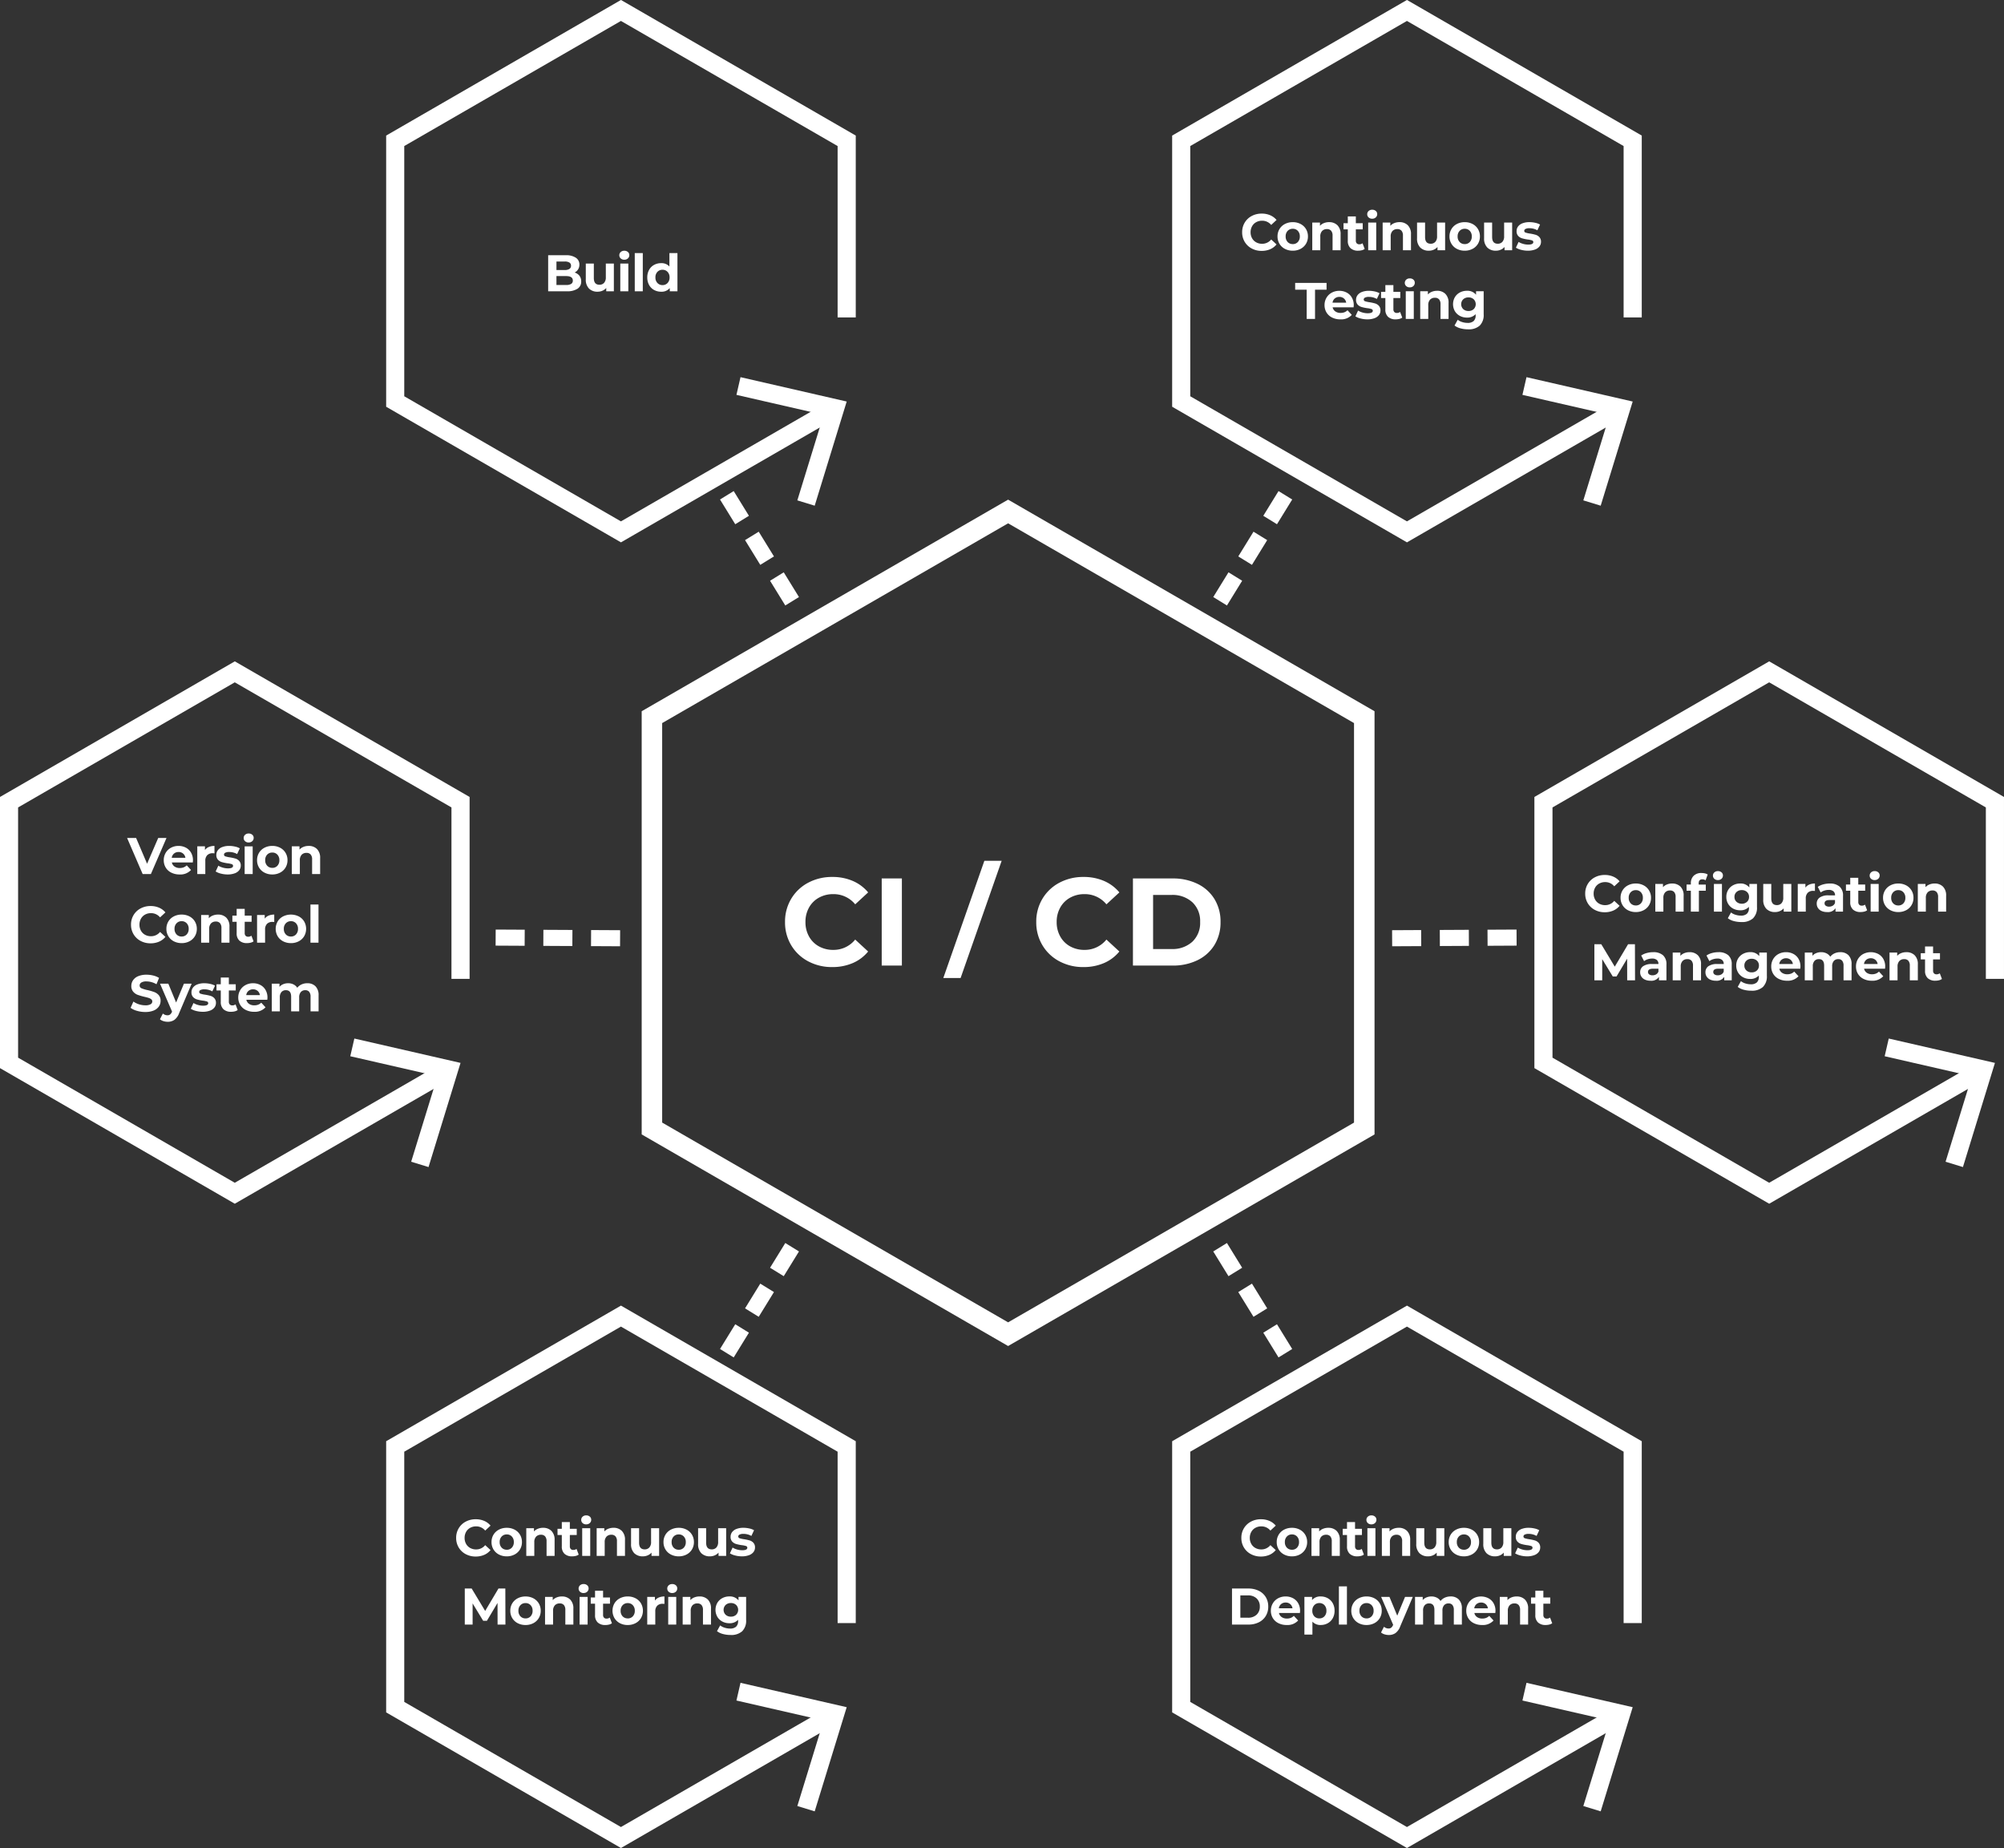
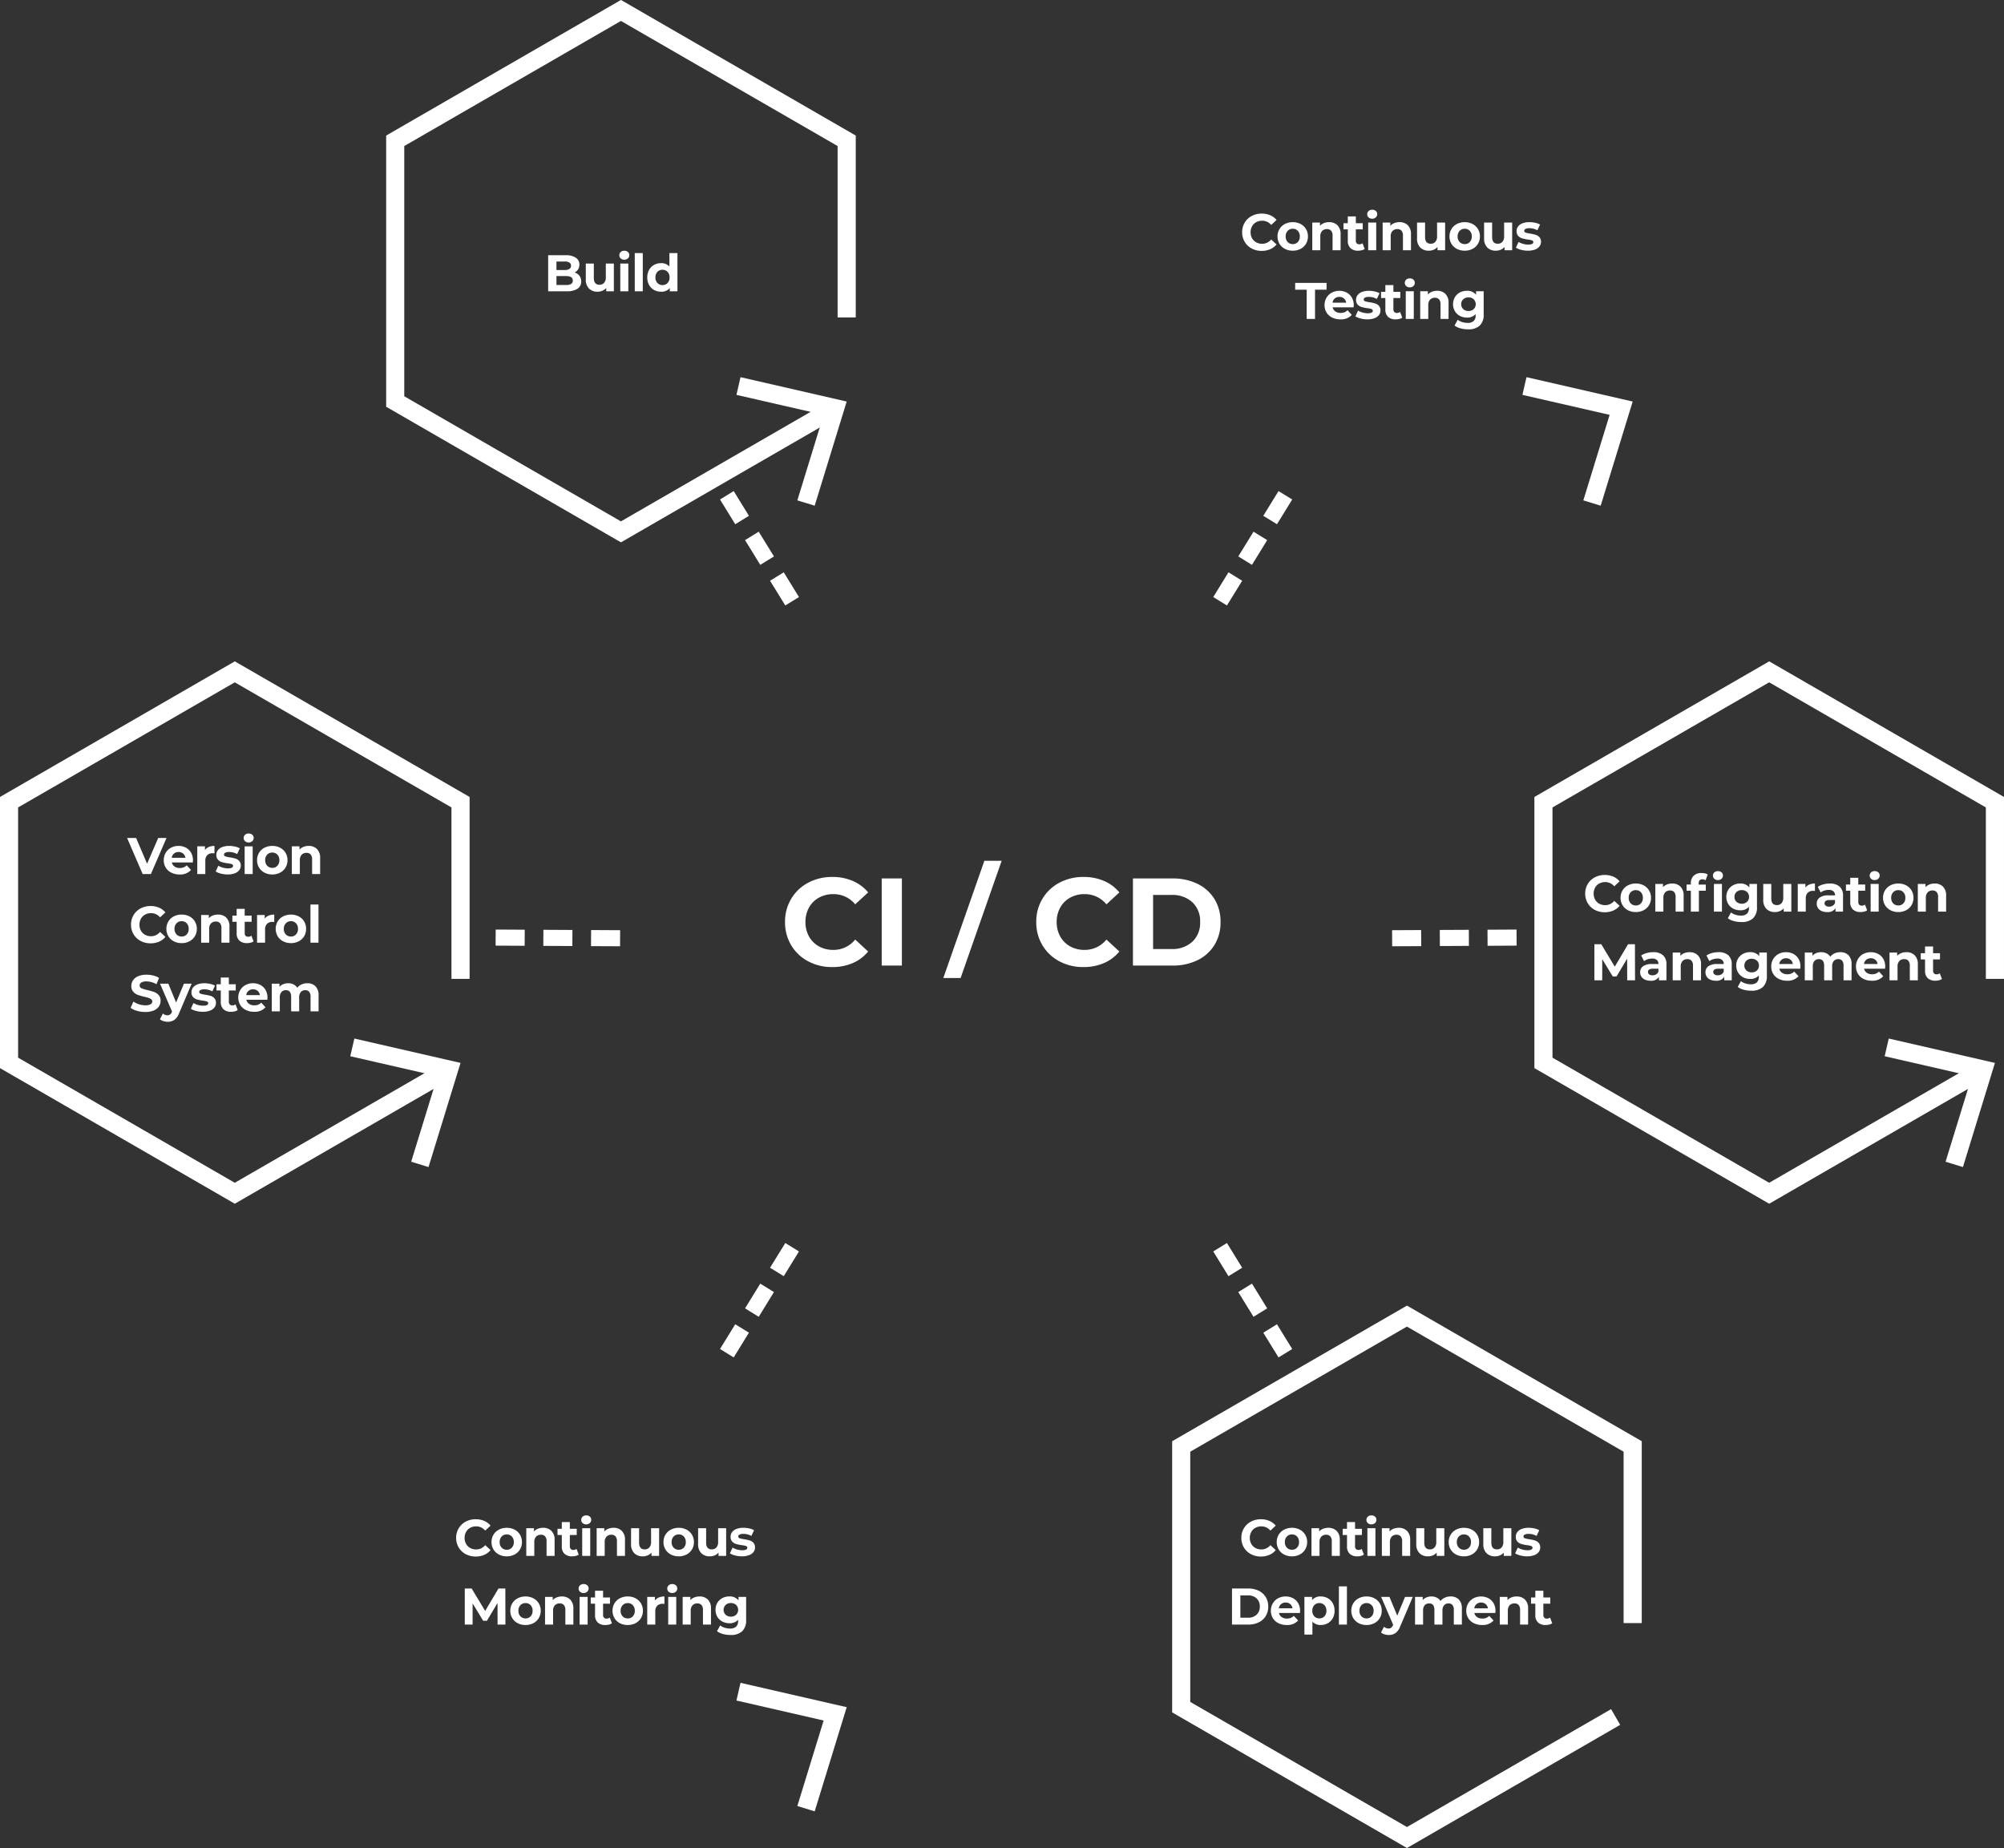
<svg xmlns="http://www.w3.org/2000/svg" width="467.06" height="430.63" viewBox="0 0 467.06 430.63">
  <rect x="0" y="0" width="467.06" height="430.63" fill="#333333" stroke="none" />
  <g id="CI_CD_Graphic" data-name="CI / CD Graphic" transform="translate(-480.428 -1403.935)">
    <g id="Group_2116" data-name="Group 2116" transform="translate(480.428 1403.935)">
      <g id="Group_2097" data-name="Group 2097" transform="translate(149.552 116.429)">
        <g id="Group_2096" data-name="Group 2096">
-           <path id="Path_1277-2" data-name="Path 1277-2" d="M839,1698.037v-98.613l-85.4-49.307-85.4,49.307v98.613l85.4,49.307Z" transform="translate(-668.198 -1550.117)" fill="none" />
-           <path id="Path_1277-2-2" data-name="Path 1277-2" d="M753.6,1555.635l80.619,46.548v93.1L753.6,1741.825l-80.626-46.548v-93.095l80.626-46.548m0-5.518-85.4,49.307v98.613l85.4,49.307,85.4-49.306v-98.613l-85.4-49.307Z" transform="translate(-668.198 -1550.117)" fill="#fff" />
-         </g>
+           </g>
      </g>
      <g id="Group_2100" data-name="Group 2100" transform="translate(273.187 304.249)">
        <g id="Group_2099" data-name="Group 2099">
          <path id="Path_4138" data-name="Path 4138" d="M878.152,1912.316l-54.724-31.6v-63.19l54.724-31.6,54.723,31.6v42.385h-4.228v-39.944l-50.5-29.153-50.5,29.153v58.308l50.5,29.153,47.582-27.472,2.114,3.662Z" transform="translate(-823.428 -1785.935)" fill="#fff" />
          <g id="Group_2098" data-name="Group 2098" transform="translate(81.636 87.89)">
-             <path id="Path_4139" data-name="Path 4139" d="M944.166,1926.233l-4.046-1.24,6.13-19.926-20.323-4.658.949-4.124,24.75,5.678Z" transform="translate(-925.926 -1896.285)" fill="#fff" />
-           </g>
+             </g>
        </g>
      </g>
      <g id="Group_2103" data-name="Group 2103" transform="translate(357.612 154.116)">
        <g id="Group_2102" data-name="Group 2102">
          <path id="Path_4140" data-name="Path 4140" d="M984.152,1723.816l-54.724-31.6V1629.03l54.724-31.6,54.723,31.6v42.385h-4.228v-39.944l-50.5-29.153-50.5,29.153v58.308l50.5,29.153,47.582-27.472,2.114,3.662Z" transform="translate(-929.428 -1597.435)" fill="#fff" />
          <g id="Group_2101" data-name="Group 2101" transform="translate(81.636 87.89)">
            <path id="Path_4141" data-name="Path 4141" d="M1050.166,1737.733l-4.046-1.24,6.13-19.926-20.323-4.658.949-4.124,24.75,5.678Z" transform="translate(-1031.926 -1707.785)" fill="#fff" />
          </g>
        </g>
      </g>
      <g id="Group_2106" data-name="Group 2106" transform="translate(273.187)">
        <g id="Group_2105" data-name="Group 2105">
-           <path id="Path_4142" data-name="Path 4142" d="M878.152,1530.316l-54.724-31.6v-63.19l54.724-31.6,54.723,31.6v42.385h-4.228v-39.944l-50.5-29.153-50.5,29.153v58.308l50.5,29.153,47.582-27.472,2.114,3.662Z" transform="translate(-823.428 -1403.935)" fill="#fff" />
          <g id="Group_2104" data-name="Group 2104" transform="translate(81.636 87.89)">
            <path id="Path_4143" data-name="Path 4143" d="M944.166,1544.233l-4.046-1.24,6.13-19.926-20.323-4.658.949-4.124,24.75,5.678Z" transform="translate(-925.926 -1514.285)" fill="#fff" />
          </g>
        </g>
      </g>
      <g id="Group_2109" data-name="Group 2109" transform="translate(90 304.249)">
        <g id="Group_2108" data-name="Group 2108">
-           <path id="Path_4144" data-name="Path 4144" d="M648.152,1912.316l-54.724-31.6v-63.19l54.724-31.6,54.723,31.6v42.385h-4.228v-39.944l-50.5-29.153-50.5,29.153v58.308l50.5,29.153,47.582-27.472,2.114,3.662Z" transform="translate(-593.428 -1785.935)" fill="#fff" />
          <g id="Group_2107" data-name="Group 2107" transform="translate(81.636 87.89)">
            <path id="Path_4145" data-name="Path 4145" d="M714.166,1926.233l-4.046-1.24,6.13-19.926-20.323-4.658.949-4.124,24.75,5.678Z" transform="translate(-695.926 -1896.285)" fill="#fff" />
          </g>
        </g>
      </g>
      <g id="Group_2112" data-name="Group 2112" transform="translate(0 154.116)">
        <g id="Group_2111" data-name="Group 2111">
          <path id="Path_4146" data-name="Path 4146" d="M535.152,1723.816l-54.724-31.6V1629.03l54.724-31.6,54.723,31.6v42.385h-4.228v-39.944l-50.5-29.153-50.5,29.153v58.308l50.5,29.153,47.582-27.472,2.114,3.662Z" transform="translate(-480.428 -1597.435)" fill="#fff" />
          <g id="Group_2110" data-name="Group 2110" transform="translate(81.636 87.89)">
            <path id="Path_4147" data-name="Path 4147" d="M601.166,1737.733l-4.046-1.24,6.13-19.926-20.323-4.658.949-4.124,24.75,5.678Z" transform="translate(-582.926 -1707.785)" fill="#fff" />
          </g>
        </g>
      </g>
      <g id="Group_2115" data-name="Group 2115" transform="translate(90)">
        <g id="Group_2114" data-name="Group 2114">
          <path id="Path_4148" data-name="Path 4148" d="M648.152,1530.316l-54.724-31.6v-63.19l54.724-31.6,54.723,31.6v42.385h-4.228v-39.944l-50.5-29.153-50.5,29.153v58.308l50.5,29.153,47.582-27.472,2.114,3.662Z" transform="translate(-593.428 -1403.935)" fill="#fff" />
          <g id="Group_2113" data-name="Group 2113" transform="translate(81.636 87.89)">
-             <path id="Path_4149" data-name="Path 4149" d="M714.166,1544.233l-4.046-1.24,6.13-19.926-20.323-4.658.949-4.124,24.75,5.678Z" transform="translate(-695.926 -1514.285)" fill="#fff" />
+             <path id="Path_4149" data-name="Path 4149" d="M714.166,1544.233l-4.046-1.24,6.13-19.926-20.323-4.658.949-4.124,24.75,5.678" transform="translate(-695.926 -1514.285)" fill="#fff" />
          </g>
        </g>
      </g>
    </g>
    <g id="Group_2126" data-name="Group 2126" transform="translate(510.014 1450.253)">
      <g id="Group_2120" data-name="Group 2120" transform="translate(253.179 68.113)">
        <g id="Group_2117" data-name="Group 2117" transform="translate(0 175.222)">
          <rect id="Rectangle_1364" data-name="Rectangle 1364" width="6.768" height="3.746" transform="translate(3.189 0) rotate(58.365)" fill="#fff" />
          <rect id="Rectangle_1365" data-name="Rectangle 1365" width="6.768" height="3.746" transform="translate(9.021 9.466) rotate(58.365)" fill="#fff" />
          <rect id="Rectangle_1366" data-name="Rectangle 1366" width="6.768" height="3.746" transform="translate(14.852 18.933) rotate(58.365)" fill="#fff" />
        </g>
        <g id="Group_2118" data-name="Group 2118" transform="translate(0 0)">
          <rect id="Rectangle_1367" data-name="Rectangle 1367" width="6.768" height="3.746" transform="translate(18.402 1.965) rotate(121.635)" fill="#fff" />
          <rect id="Rectangle_1368" data-name="Rectangle 1368" width="6.768" height="3.746" transform="translate(12.57 11.431) rotate(121.635)" fill="#fff" />
          <rect id="Rectangle_1369" data-name="Rectangle 1369" width="6.768" height="3.746" transform="translate(6.739 20.897) rotate(121.635)" fill="#fff" />
        </g>
        <g id="Group_2119" data-name="Group 2119" transform="translate(41.681 102.179)">
          <rect id="Rectangle_1370" data-name="Rectangle 1370" width="6.768" height="3.746" transform="translate(29.024 3.746) rotate(179.703)" fill="#fff" />
          <rect id="Rectangle_1371" data-name="Rectangle 1371" width="6.768" height="3.746" transform="translate(17.905 3.803) rotate(179.703)" fill="#fff" />
          <rect id="Rectangle_1372" data-name="Rectangle 1372" width="6.768" height="3.746" transform="translate(6.787 3.861) rotate(179.703)" fill="#fff" />
        </g>
      </g>
      <g id="Group_2124" data-name="Group 2124" transform="translate(85.922 68.113)">
        <g id="Group_2121" data-name="Group 2121" transform="translate(52.302 175.222)">
          <rect id="Rectangle_1373" data-name="Rectangle 1373" width="6.768" height="3.746" transform="translate(18.402 1.965) rotate(121.635)" fill="#fff" />
          <rect id="Rectangle_1374" data-name="Rectangle 1374" width="6.768" height="3.746" transform="translate(12.57 11.431) rotate(121.635)" fill="#fff" />
          <rect id="Rectangle_1375" data-name="Rectangle 1375" width="6.768" height="3.746" transform="translate(6.739 20.897) rotate(121.635)" fill="#fff" />
        </g>
        <g id="Group_2122" data-name="Group 2122" transform="translate(52.302)">
          <rect id="Rectangle_1376" data-name="Rectangle 1376" width="6.768" height="3.746" transform="translate(3.189 0) rotate(58.365)" fill="#fff" />
          <rect id="Rectangle_1377" data-name="Rectangle 1377" width="6.768" height="3.746" transform="translate(9.021 9.466) rotate(58.365)" fill="#fff" />
          <rect id="Rectangle_1378" data-name="Rectangle 1378" width="6.768" height="3.746" transform="translate(14.852 18.933) rotate(58.365)" fill="#fff" />
        </g>
        <g id="Group_2123" data-name="Group 2123" transform="translate(0 102.179)">
          <rect id="Rectangle_1379" data-name="Rectangle 1379" width="6.768" height="3.746" transform="translate(0.019 0) rotate(0.297)" fill="#fff" />
          <rect id="Rectangle_1380" data-name="Rectangle 1380" width="6.768" height="3.746" transform="translate(11.138 0.058) rotate(0.297)" fill="#fff" />
          <rect id="Rectangle_1381" data-name="Rectangle 1381" width="6.768" height="3.746" transform="translate(22.256 0.115) rotate(0.297)" fill="#fff" />
        </g>
      </g>
      <path id="Path_61649" data-name="Path 61649" d="M-39.759.348A11.66,11.66,0,0,1-45.37-1a10.064,10.064,0,0,1-3.944-3.741A10.307,10.307,0,0,1-50.75-10.15a10.307,10.307,0,0,1,1.436-5.408A10.064,10.064,0,0,1-45.37-19.3a11.721,11.721,0,0,1,5.64-1.349,11.831,11.831,0,0,1,4.771.928,9.555,9.555,0,0,1,3.581,2.668l-3.016,2.784a6.485,6.485,0,0,0-5.1-2.378,6.777,6.777,0,0,0-3.364.827,5.875,5.875,0,0,0-2.306,2.305,6.777,6.777,0,0,0-.826,3.364,6.777,6.777,0,0,0,.826,3.364A5.876,5.876,0,0,0-42.862-4.48a6.777,6.777,0,0,0,3.364.826,6.453,6.453,0,0,0,5.1-2.407l3.016,2.784a9.4,9.4,0,0,1-3.6,2.7A11.935,11.935,0,0,1-39.759.348ZM-28.217-20.3h4.7V0h-4.7Zm23.925-4.118H-.261L-9.831,2.9h-4.031ZM18.792.348A11.66,11.66,0,0,1,13.18-1,10.064,10.064,0,0,1,9.236-4.741,10.307,10.307,0,0,1,7.8-10.15a10.307,10.307,0,0,1,1.435-5.408A10.064,10.064,0,0,1,13.18-19.3a11.721,11.721,0,0,1,5.641-1.349,11.831,11.831,0,0,1,4.771.928,9.555,9.555,0,0,1,3.581,2.668l-3.016,2.784a6.485,6.485,0,0,0-5.1-2.378,6.777,6.777,0,0,0-3.364.827,5.875,5.875,0,0,0-2.306,2.305,6.777,6.777,0,0,0-.827,3.364,6.777,6.777,0,0,0,.827,3.364A5.876,5.876,0,0,0,15.689-4.48a6.777,6.777,0,0,0,3.364.826,6.453,6.453,0,0,0,5.1-2.407l3.016,2.784a9.4,9.4,0,0,1-3.6,2.7A11.935,11.935,0,0,1,18.792.348ZM30.334-20.3h9.222A12.961,12.961,0,0,1,45.4-19.038a9.445,9.445,0,0,1,3.944,3.553A9.992,9.992,0,0,1,50.75-10.15a9.992,9.992,0,0,1-1.407,5.336A9.445,9.445,0,0,1,45.4-1.262,12.961,12.961,0,0,1,39.556,0H30.334Zm8.99,16.443a6.822,6.822,0,0,0,4.858-1.7,5.992,5.992,0,0,0,1.813-4.6,5.992,5.992,0,0,0-1.812-4.6,6.822,6.822,0,0,0-4.858-1.7H35.032V-3.857Z" transform="translate(204.127 178.684)" fill="#fff" />
      <path id="Path_61650" data-name="Path 61650" d="M-30.186.144a4.825,4.825,0,0,1-2.322-.558A4.164,4.164,0,0,1-34.14-1.962,4.265,4.265,0,0,1-34.734-4.2a4.265,4.265,0,0,1,.594-2.238,4.164,4.164,0,0,1,1.632-1.548,4.85,4.85,0,0,1,2.334-.558A4.9,4.9,0,0,1-28.2-8.16a3.954,3.954,0,0,1,1.482,1.1L-27.966-5.9a2.683,2.683,0,0,0-2.112-.984,2.8,2.8,0,0,0-1.392.342,2.431,2.431,0,0,0-.954.954A2.8,2.8,0,0,0-32.766-4.2a2.8,2.8,0,0,0,.342,1.392,2.431,2.431,0,0,0,.954.954,2.8,2.8,0,0,0,1.392.342,2.67,2.67,0,0,0,2.112-1l1.248,1.152A3.89,3.89,0,0,1-28.206-.24,4.939,4.939,0,0,1-30.186.144ZM-22.938.1a3.871,3.871,0,0,1-1.83-.426,3.167,3.167,0,0,1-1.266-1.182,3.257,3.257,0,0,1-.456-1.716,3.257,3.257,0,0,1,.456-1.716,3.167,3.167,0,0,1,1.266-1.182,3.871,3.871,0,0,1,1.83-.426,3.836,3.836,0,0,1,1.824.426,3.177,3.177,0,0,1,1.26,1.182A3.257,3.257,0,0,1-19.4-3.228a3.257,3.257,0,0,1-.456,1.716A3.177,3.177,0,0,1-21.114-.33,3.836,3.836,0,0,1-22.938.1Zm0-1.536a1.559,1.559,0,0,0,1.182-.486,1.812,1.812,0,0,0,.462-1.3,1.812,1.812,0,0,0-.462-1.3,1.559,1.559,0,0,0-1.182-.486,1.579,1.579,0,0,0-1.188.486,1.8,1.8,0,0,0-.468,1.3,1.8,1.8,0,0,0,.468,1.3A1.579,1.579,0,0,0-22.938-1.44Zm8.472-5.112a2.657,2.657,0,0,1,1.938.72A2.855,2.855,0,0,1-11.79-3.7V0h-1.872V-3.408A1.683,1.683,0,0,0-14-4.554a1.232,1.232,0,0,0-.972-.378,1.49,1.49,0,0,0-1.128.438,1.814,1.814,0,0,0-.42,1.3V0H-18.39V-6.456H-16.6V-5.7a2.483,2.483,0,0,1,.924-.63A3.219,3.219,0,0,1-14.466-6.552Zm8.292,6.24a1.924,1.924,0,0,1-.678.306A3.428,3.428,0,0,1-7.7.1,2.513,2.513,0,0,1-9.48-.492a2.25,2.25,0,0,1-.63-1.728V-4.872h-1v-1.44h1V-7.884h1.872v1.572H-6.63v1.44H-8.238v2.628a.881.881,0,0,0,.21.63.778.778,0,0,0,.594.222,1.2,1.2,0,0,0,.756-.24Zm.816-6.144h1.872V0H-5.358Zm.936-.9a1.187,1.187,0,0,1-.84-.3A.973.973,0,0,1-5.586-8.4a.973.973,0,0,1,.324-.744,1.187,1.187,0,0,1,.84-.3,1.217,1.217,0,0,1,.84.288.923.923,0,0,1,.324.72,1.019,1.019,0,0,1-.324.774A1.174,1.174,0,0,1-4.422-7.356Zm6.36.8a2.657,2.657,0,0,1,1.938.72A2.855,2.855,0,0,1,4.614-3.7V0H2.742V-3.408a1.683,1.683,0,0,0-.336-1.146,1.232,1.232,0,0,0-.972-.378,1.49,1.49,0,0,0-1.128.438,1.814,1.814,0,0,0-.42,1.3V0H-1.986V-6.456H-.2V-5.7a2.483,2.483,0,0,1,.924-.63A3.219,3.219,0,0,1,1.938-6.552Zm10.632.1V0H10.794V-.768a2.483,2.483,0,0,1-.888.642A2.794,2.794,0,0,1,8.79.1,2.75,2.75,0,0,1,6.774-.636,2.918,2.918,0,0,1,6.03-2.808V-6.456H7.9v3.372q0,1.56,1.308,1.56a1.406,1.406,0,0,0,1.08-.438,1.848,1.848,0,0,0,.408-1.3V-6.456ZM17.142.1a3.871,3.871,0,0,1-1.83-.426,3.167,3.167,0,0,1-1.266-1.182,3.257,3.257,0,0,1-.456-1.716,3.257,3.257,0,0,1,.456-1.716,3.167,3.167,0,0,1,1.266-1.182,3.871,3.871,0,0,1,1.83-.426,3.836,3.836,0,0,1,1.824.426,3.177,3.177,0,0,1,1.26,1.182,3.257,3.257,0,0,1,.456,1.716,3.257,3.257,0,0,1-.456,1.716A3.177,3.177,0,0,1,18.966-.33,3.836,3.836,0,0,1,17.142.1Zm0-1.536a1.559,1.559,0,0,0,1.182-.486,1.812,1.812,0,0,0,.462-1.3,1.812,1.812,0,0,0-.462-1.3,1.559,1.559,0,0,0-1.182-.486,1.579,1.579,0,0,0-1.188.486,1.8,1.8,0,0,0-.468,1.3,1.8,1.8,0,0,0,.468,1.3A1.579,1.579,0,0,0,17.142-1.44ZM28.194-6.456V0H26.418V-.768a2.483,2.483,0,0,1-.888.642A2.794,2.794,0,0,1,24.414.1,2.75,2.75,0,0,1,22.4-.636a2.918,2.918,0,0,1-.744-2.172V-6.456h1.872v3.372q0,1.56,1.308,1.56a1.406,1.406,0,0,0,1.08-.438,1.848,1.848,0,0,0,.408-1.3V-6.456ZM31.866.1a6.271,6.271,0,0,1-1.572-.2A4.107,4.107,0,0,1,29.07-.6l.624-1.344a3.927,3.927,0,0,0,1.044.45,4.376,4.376,0,0,0,1.2.174q1.188,0,1.188-.588a.416.416,0,0,0-.324-.4,4.8,4.8,0,0,0-1-.2A9.609,9.609,0,0,1,30.5-2.784a2.029,2.029,0,0,1-.894-.552,1.57,1.57,0,0,1-.378-1.128A1.767,1.767,0,0,1,29.58-5.55a2.278,2.278,0,0,1,1.032-.738,4.408,4.408,0,0,1,1.6-.264,6.287,6.287,0,0,1,1.362.15,3.807,3.807,0,0,1,1.122.414l-.624,1.332a3.725,3.725,0,0,0-1.86-.48,1.892,1.892,0,0,0-.9.168.494.494,0,0,0-.3.432.429.429,0,0,0,.324.42,5.736,5.736,0,0,0,1.032.228,11.047,11.047,0,0,1,1.3.282,1.947,1.947,0,0,1,.876.546,1.549,1.549,0,0,1,.372,1.1,1.7,1.7,0,0,1-.36,1.068,2.3,2.3,0,0,1-1.05.726A4.678,4.678,0,0,1,31.866.1ZM-36.912,7.6H-33.1a5.363,5.363,0,0,1,2.418.522,3.908,3.908,0,0,1,1.632,1.47,4.135,4.135,0,0,1,.582,2.208,4.135,4.135,0,0,1-.582,2.208,3.908,3.908,0,0,1-1.632,1.47A5.363,5.363,0,0,1-33.1,16h-3.816Zm3.72,6.8a2.823,2.823,0,0,0,2.01-.7,2.479,2.479,0,0,0,.75-1.9,2.479,2.479,0,0,0-.75-1.9,2.823,2.823,0,0,0-2.01-.7h-1.776V14.4ZM-21.048,12.8q0,.036-.036.5h-4.884a1.521,1.521,0,0,0,.624.948,2.067,2.067,0,0,0,1.224.348,2.479,2.479,0,0,0,.894-.15,2.165,2.165,0,0,0,.726-.474l1,1.08A3.347,3.347,0,0,1-24.168,16.1,4.214,4.214,0,0,1-26.1,15.67a3.123,3.123,0,0,1-1.3-1.182,3.257,3.257,0,0,1-.456-1.716,3.3,3.3,0,0,1,.45-1.71,3.153,3.153,0,0,1,1.236-1.188,3.629,3.629,0,0,1,1.758-.426,3.6,3.6,0,0,1,1.716.408,2.978,2.978,0,0,1,1.206,1.17A3.489,3.489,0,0,1-21.048,12.8ZM-24.4,10.864a1.612,1.612,0,0,0-1.068.36,1.533,1.533,0,0,0-.528.984h3.18a1.548,1.548,0,0,0-.528-.978A1.578,1.578,0,0,0-24.4,10.864Zm8.172-1.416a3.29,3.29,0,0,1,1.638.414,2.973,2.973,0,0,1,1.158,1.164,3.514,3.514,0,0,1,.42,1.746,3.514,3.514,0,0,1-.42,1.746,2.973,2.973,0,0,1-1.158,1.164,3.29,3.29,0,0,1-1.638.414,2.493,2.493,0,0,1-1.944-.78v3.012H-20.04V9.544h1.788v.744A2.483,2.483,0,0,1-16.224,9.448Zm-.324,5.112a1.559,1.559,0,0,0,1.182-.486,1.812,1.812,0,0,0,.462-1.3,1.812,1.812,0,0,0-.462-1.3,1.559,1.559,0,0,0-1.182-.486,1.559,1.559,0,0,0-1.182.486,1.812,1.812,0,0,0-.462,1.3,1.812,1.812,0,0,0,.462,1.3A1.559,1.559,0,0,0-16.548,14.56ZM-12,7.1h1.872V16H-12Zm6.444,9a3.871,3.871,0,0,1-1.83-.426,3.167,3.167,0,0,1-1.266-1.182,3.257,3.257,0,0,1-.456-1.716,3.257,3.257,0,0,1,.456-1.716A3.167,3.167,0,0,1-7.386,9.874a3.871,3.871,0,0,1,1.83-.426,3.836,3.836,0,0,1,1.824.426,3.177,3.177,0,0,1,1.26,1.182,3.257,3.257,0,0,1,.456,1.716,3.257,3.257,0,0,1-.456,1.716,3.177,3.177,0,0,1-1.26,1.182A3.836,3.836,0,0,1-5.556,16.1Zm0-1.536a1.559,1.559,0,0,0,1.182-.486,1.812,1.812,0,0,0,.462-1.3,1.812,1.812,0,0,0-.462-1.3,1.559,1.559,0,0,0-1.182-.486,1.579,1.579,0,0,0-1.188.486,1.8,1.8,0,0,0-.468,1.3,1.8,1.8,0,0,0,.468,1.3A1.579,1.579,0,0,0-5.556,14.56ZM5.22,9.544,2.3,16.4a3.372,3.372,0,0,1-1.1,1.572,2.69,2.69,0,0,1-1.578.456,3.277,3.277,0,0,1-1-.156,2.2,2.2,0,0,1-.8-.432l.684-1.332a1.607,1.607,0,0,0,.5.3,1.552,1.552,0,0,0,.558.108.99.99,0,0,0,.624-.186,1.579,1.579,0,0,0,.432-.618l.024-.06-2.8-6.5H-.216L1.6,13.924,3.42,9.544Zm8.8-.1a2.6,2.6,0,0,1,1.926.714,2.909,2.909,0,0,1,.714,2.142V16H14.784V12.592a1.749,1.749,0,0,0-.318-1.146,1.118,1.118,0,0,0-.906-.378,1.335,1.335,0,0,0-1.044.426,1.836,1.836,0,0,0-.384,1.266V16H10.26V12.592q0-1.524-1.224-1.524A1.321,1.321,0,0,0,8,11.494,1.836,1.836,0,0,0,7.62,12.76V16H5.748V9.544H7.536v.744a2.363,2.363,0,0,1,.882-.624,2.969,2.969,0,0,1,1.146-.216,2.776,2.776,0,0,1,1.236.27,2.189,2.189,0,0,1,.888.786,2.648,2.648,0,0,1,1-.78A3.161,3.161,0,0,1,14.016,9.448ZM24.492,12.8q0,.036-.036.5H19.572a1.521,1.521,0,0,0,.624.948,2.067,2.067,0,0,0,1.224.348,2.479,2.479,0,0,0,.894-.15,2.165,2.165,0,0,0,.726-.474l1,1.08A3.347,3.347,0,0,1,21.372,16.1a4.214,4.214,0,0,1-1.932-.426,3.123,3.123,0,0,1-1.3-1.182,3.257,3.257,0,0,1-.456-1.716,3.3,3.3,0,0,1,.45-1.71,3.153,3.153,0,0,1,1.236-1.188,3.827,3.827,0,0,1,3.474-.018,2.978,2.978,0,0,1,1.206,1.17A3.489,3.489,0,0,1,24.492,12.8Zm-3.348-1.932a1.612,1.612,0,0,0-1.068.36,1.533,1.533,0,0,0-.528.984h3.18a1.548,1.548,0,0,0-.528-.978A1.578,1.578,0,0,0,21.144,10.864Zm8.28-1.416a2.657,2.657,0,0,1,1.938.72A2.855,2.855,0,0,1,32.1,12.3V16H30.228V12.592a1.683,1.683,0,0,0-.336-1.146,1.232,1.232,0,0,0-.972-.378,1.49,1.49,0,0,0-1.128.438,1.814,1.814,0,0,0-.42,1.3V16H25.5V9.544h1.788V10.3a2.482,2.482,0,0,1,.924-.63A3.219,3.219,0,0,1,29.424,9.448Zm8.292,6.24a1.924,1.924,0,0,1-.678.306,3.428,3.428,0,0,1-.846.1,2.513,2.513,0,0,1-1.782-.588,2.25,2.25,0,0,1-.63-1.728V11.128h-1V9.688h1V8.116h1.872V9.688H37.26v1.44H35.652v2.628a.881.881,0,0,0,.21.63.778.778,0,0,0,.594.222,1.2,1.2,0,0,0,.756-.24Z" transform="translate(294.463 316.248)" fill="#fff" />
      <path id="Path_61651" data-name="Path 61651" d="M-37.692.144a4.825,4.825,0,0,1-2.322-.558,4.164,4.164,0,0,1-1.632-1.548A4.265,4.265,0,0,1-42.24-4.2a4.265,4.265,0,0,1,.594-2.238,4.164,4.164,0,0,1,1.632-1.548,4.85,4.85,0,0,1,2.334-.558,4.9,4.9,0,0,1,1.974.384,3.954,3.954,0,0,1,1.482,1.1L-35.472-5.9a2.683,2.683,0,0,0-2.112-.984,2.8,2.8,0,0,0-1.392.342,2.431,2.431,0,0,0-.954.954A2.8,2.8,0,0,0-40.272-4.2a2.8,2.8,0,0,0,.342,1.392,2.431,2.431,0,0,0,.954.954,2.8,2.8,0,0,0,1.392.342,2.67,2.67,0,0,0,2.112-1l1.248,1.152A3.89,3.89,0,0,1-35.712-.24,4.939,4.939,0,0,1-37.692.144ZM-30.444.1a3.871,3.871,0,0,1-1.83-.426A3.167,3.167,0,0,1-33.54-1.512,3.257,3.257,0,0,1-34-3.228a3.257,3.257,0,0,1,.456-1.716,3.167,3.167,0,0,1,1.266-1.182,3.871,3.871,0,0,1,1.83-.426,3.836,3.836,0,0,1,1.824.426,3.177,3.177,0,0,1,1.26,1.182A3.257,3.257,0,0,1-26.9-3.228a3.257,3.257,0,0,1-.456,1.716A3.177,3.177,0,0,1-28.62-.33,3.836,3.836,0,0,1-30.444.1Zm0-1.536a1.559,1.559,0,0,0,1.182-.486,1.812,1.812,0,0,0,.462-1.3,1.812,1.812,0,0,0-.462-1.3,1.559,1.559,0,0,0-1.182-.486,1.579,1.579,0,0,0-1.188.486,1.8,1.8,0,0,0-.468,1.3,1.8,1.8,0,0,0,.468,1.3A1.579,1.579,0,0,0-30.444-1.44Zm8.472-5.112a2.657,2.657,0,0,1,1.938.72A2.855,2.855,0,0,1-19.3-3.7V0h-1.872V-3.408A1.683,1.683,0,0,0-21.5-4.554a1.232,1.232,0,0,0-.972-.378,1.49,1.49,0,0,0-1.128.438,1.814,1.814,0,0,0-.42,1.3V0H-25.9V-6.456h1.788V-5.7a2.483,2.483,0,0,1,.924-.63A3.219,3.219,0,0,1-21.972-6.552Zm6.18.24h1.656v1.44h-1.608V0h-1.872V-4.872h-1v-1.44h1V-6.6a2.355,2.355,0,0,1,.654-1.752A2.5,2.5,0,0,1-15.12-9a3.436,3.436,0,0,1,.8.09,1.939,1.939,0,0,1,.63.258L-14.184-7.3a1.28,1.28,0,0,0-.756-.228q-.852,0-.852.936Zm3.552-.144h1.872V0H-12.24Zm.936-.9a1.187,1.187,0,0,1-.84-.3.973.973,0,0,1-.324-.744.973.973,0,0,1,.324-.744,1.187,1.187,0,0,1,.84-.3,1.217,1.217,0,0,1,.84.288.923.923,0,0,1,.324.72,1.019,1.019,0,0,1-.324.774A1.174,1.174,0,0,1-11.3-7.356Zm9.1.9V-1.08a3.45,3.45,0,0,1-.924,2.64,3.815,3.815,0,0,1-2.7.864A6.753,6.753,0,0,1-7.608,2.2,3.883,3.883,0,0,1-9,1.536L-8.256.192A3.062,3.062,0,0,0-7.224.726a4.106,4.106,0,0,0,1.248.2A2.024,2.024,0,0,0-4.542.486,1.746,1.746,0,0,0-4.08-.84v-.276a2.619,2.619,0,0,1-2.04.8A3.426,3.426,0,0,1-7.746-.7a2.972,2.972,0,0,1-1.17-1.1,3.07,3.07,0,0,1-.432-1.632,3.07,3.07,0,0,1,.432-1.632,2.972,2.972,0,0,1,1.17-1.1,3.426,3.426,0,0,1,1.626-.39,2.562,2.562,0,0,1,2.136.924v-.828Zm-3.54,4.608A1.724,1.724,0,0,0-4.53-2.286a1.488,1.488,0,0,0,.474-1.146A1.488,1.488,0,0,0-4.53-4.578a1.724,1.724,0,0,0-1.218-.438,1.746,1.746,0,0,0-1.224.438,1.479,1.479,0,0,0-.48,1.146,1.479,1.479,0,0,0,.48,1.146A1.746,1.746,0,0,0-5.748-1.848ZM5.8-6.456V0H4.02V-.768a2.483,2.483,0,0,1-.888.642A2.794,2.794,0,0,1,2.016.1,2.75,2.75,0,0,1,0-.636,2.918,2.918,0,0,1-.744-2.808V-6.456H1.128v3.372q0,1.56,1.308,1.56a1.406,1.406,0,0,0,1.08-.438,1.848,1.848,0,0,0,.408-1.3V-6.456ZM9.084-5.6a2.082,2.082,0,0,1,.906-.708,3.363,3.363,0,0,1,1.314-.24v1.728q-.312-.024-.42-.024a1.716,1.716,0,0,0-1.26.45,1.819,1.819,0,0,0-.456,1.35V0H7.3V-6.456H9.084Zm5.664-.948a3.36,3.36,0,0,1,2.3.714,2.732,2.732,0,0,1,.8,2.154V0H16.1V-.8a2.086,2.086,0,0,1-1.968.9,3.054,3.054,0,0,1-1.29-.252,1.924,1.924,0,0,1-.834-.7,1.811,1.811,0,0,1-.288-1.008A1.682,1.682,0,0,1,12.4-3.276,3.455,3.455,0,0,1,14.5-3.792h1.488a1.193,1.193,0,0,0-.372-.942,1.638,1.638,0,0,0-1.116-.33,3.259,3.259,0,0,0-1.014.162,2.683,2.683,0,0,0-.846.438l-.672-1.308a4.055,4.055,0,0,1,1.266-.576A5.671,5.671,0,0,1,14.748-6.552ZM14.6-1.164a1.63,1.63,0,0,0,.852-.222,1.215,1.215,0,0,0,.528-.654V-2.7H14.7q-1.152,0-1.152.756a.673.673,0,0,0,.282.57A1.27,1.27,0,0,0,14.6-1.164Zm8.868.852a1.924,1.924,0,0,1-.678.306,3.428,3.428,0,0,1-.846.1,2.513,2.513,0,0,1-1.782-.588,2.25,2.25,0,0,1-.63-1.728V-4.872h-1v-1.44h1V-7.884h1.872v1.572h1.608v1.44H21.408v2.628a.881.881,0,0,0,.21.63.778.778,0,0,0,.594.222,1.2,1.2,0,0,0,.756-.24Zm.816-6.144H26.16V0H24.288Zm.936-.9a1.187,1.187,0,0,1-.84-.3A.973.973,0,0,1,24.06-8.4a.973.973,0,0,1,.324-.744,1.187,1.187,0,0,1,.84-.3,1.217,1.217,0,0,1,.84.288.923.923,0,0,1,.324.72,1.019,1.019,0,0,1-.324.774A1.174,1.174,0,0,1,25.224-7.356ZM30.732.1A3.871,3.871,0,0,1,28.9-.33a3.167,3.167,0,0,1-1.266-1.182,3.257,3.257,0,0,1-.456-1.716,3.257,3.257,0,0,1,.456-1.716A3.167,3.167,0,0,1,28.9-6.126a3.871,3.871,0,0,1,1.83-.426,3.836,3.836,0,0,1,1.824.426,3.177,3.177,0,0,1,1.26,1.182,3.257,3.257,0,0,1,.456,1.716,3.257,3.257,0,0,1-.456,1.716A3.177,3.177,0,0,1,32.556-.33,3.836,3.836,0,0,1,30.732.1Zm0-1.536a1.559,1.559,0,0,0,1.182-.486,1.812,1.812,0,0,0,.462-1.3,1.812,1.812,0,0,0-.462-1.3,1.559,1.559,0,0,0-1.182-.486,1.579,1.579,0,0,0-1.188.486,1.8,1.8,0,0,0-.468,1.3,1.8,1.8,0,0,0,.468,1.3A1.579,1.579,0,0,0,30.732-1.44ZM39.2-6.552a2.657,2.657,0,0,1,1.938.72A2.855,2.855,0,0,1,41.88-3.7V0H40.008V-3.408a1.683,1.683,0,0,0-.336-1.146,1.232,1.232,0,0,0-.972-.378,1.49,1.49,0,0,0-1.128.438,1.814,1.814,0,0,0-.42,1.3V0H35.28V-6.456h1.788V-5.7a2.483,2.483,0,0,1,.924-.63A3.219,3.219,0,0,1,39.2-6.552ZM-32.454,16l-.012-5.04-2.472,4.152h-.876l-2.46-4.044V16H-40.1V7.6h1.608l3.144,5.22,3.1-5.22h1.6l.024,8.4Zm6.048-6.552a3.36,3.36,0,0,1,2.3.714,2.732,2.732,0,0,1,.8,2.154V16H-25.05v-.8a2.086,2.086,0,0,1-1.968.9,3.054,3.054,0,0,1-1.29-.252,1.924,1.924,0,0,1-.834-.7,1.811,1.811,0,0,1-.288-1.008,1.682,1.682,0,0,1,.678-1.416,3.455,3.455,0,0,1,2.094-.516h1.488a1.193,1.193,0,0,0-.372-.942,1.638,1.638,0,0,0-1.116-.33,3.259,3.259,0,0,0-1.014.162,2.683,2.683,0,0,0-.846.438l-.672-1.308a4.055,4.055,0,0,1,1.266-.576A5.671,5.671,0,0,1-26.406,9.448Zm-.144,5.388a1.63,1.63,0,0,0,.852-.222,1.215,1.215,0,0,0,.528-.654V13.3h-1.284q-1.152,0-1.152.756a.673.673,0,0,0,.282.57A1.27,1.27,0,0,0-26.55,14.836Zm8.628-5.388a2.657,2.657,0,0,1,1.938.72,2.855,2.855,0,0,1,.738,2.136V16h-1.872V12.592a1.683,1.683,0,0,0-.336-1.146,1.232,1.232,0,0,0-.972-.378,1.49,1.49,0,0,0-1.128.438,1.814,1.814,0,0,0-.42,1.3V16h-1.872V9.544h1.788V10.3a2.482,2.482,0,0,1,.924-.63A3.219,3.219,0,0,1-17.922,9.448Zm6.732,0a3.36,3.36,0,0,1,2.3.714,2.732,2.732,0,0,1,.8,2.154V16H-9.834v-.8a2.086,2.086,0,0,1-1.968.9,3.054,3.054,0,0,1-1.29-.252,1.924,1.924,0,0,1-.834-.7,1.811,1.811,0,0,1-.288-1.008,1.682,1.682,0,0,1,.678-1.416,3.455,3.455,0,0,1,2.094-.516h1.488a1.193,1.193,0,0,0-.372-.942,1.638,1.638,0,0,0-1.116-.33,3.259,3.259,0,0,0-1.014.162,2.683,2.683,0,0,0-.846.438l-.672-1.308a4.055,4.055,0,0,1,1.266-.576A5.671,5.671,0,0,1-11.19,9.448Zm-.144,5.388a1.63,1.63,0,0,0,.852-.222,1.215,1.215,0,0,0,.528-.654V13.3h-1.284q-1.152,0-1.152.756a.673.673,0,0,0,.282.57A1.27,1.27,0,0,0-11.334,14.836ZM.1,9.544V14.92a3.45,3.45,0,0,1-.924,2.64,3.815,3.815,0,0,1-2.7.864A6.753,6.753,0,0,1-5.3,18.2a3.883,3.883,0,0,1-1.392-.66l.744-1.344a3.062,3.062,0,0,0,1.032.534,4.106,4.106,0,0,0,1.248.2,2.024,2.024,0,0,0,1.434-.438A1.746,1.746,0,0,0-1.77,15.16v-.276a2.619,2.619,0,0,1-2.04.8,3.426,3.426,0,0,1-1.626-.39,2.972,2.972,0,0,1-1.17-1.1,3.07,3.07,0,0,1-.432-1.632,3.07,3.07,0,0,1,.432-1.632,2.972,2.972,0,0,1,1.17-1.1,3.426,3.426,0,0,1,1.626-.39,2.562,2.562,0,0,1,2.136.924V9.544Zm-3.54,4.608a1.724,1.724,0,0,0,1.218-.438,1.488,1.488,0,0,0,.474-1.146,1.488,1.488,0,0,0-.474-1.146,1.724,1.724,0,0,0-1.218-.438,1.746,1.746,0,0,0-1.224.438,1.479,1.479,0,0,0-.48,1.146,1.479,1.479,0,0,0,.48,1.146A1.746,1.746,0,0,0-3.438,14.152ZM7.926,12.8q0,.036-.036.5H3.006a1.521,1.521,0,0,0,.624.948,2.067,2.067,0,0,0,1.224.348,2.479,2.479,0,0,0,.894-.15,2.165,2.165,0,0,0,.726-.474l1,1.08A3.347,3.347,0,0,1,4.806,16.1a4.214,4.214,0,0,1-1.932-.426,3.123,3.123,0,0,1-1.3-1.182,3.257,3.257,0,0,1-.456-1.716,3.3,3.3,0,0,1,.45-1.71A3.153,3.153,0,0,1,2.808,9.874a3.629,3.629,0,0,1,1.758-.426,3.6,3.6,0,0,1,1.716.408,2.978,2.978,0,0,1,1.206,1.17A3.489,3.489,0,0,1,7.926,12.8ZM4.578,10.864a1.612,1.612,0,0,0-1.068.36,1.533,1.533,0,0,0-.528.984h3.18a1.548,1.548,0,0,0-.528-.978A1.578,1.578,0,0,0,4.578,10.864ZM17.2,9.448a2.6,2.6,0,0,1,1.926.714,2.909,2.909,0,0,1,.714,2.142V16H17.97V12.592a1.749,1.749,0,0,0-.318-1.146,1.118,1.118,0,0,0-.906-.378,1.335,1.335,0,0,0-1.044.426,1.836,1.836,0,0,0-.384,1.266V16H13.446V12.592q0-1.524-1.224-1.524a1.321,1.321,0,0,0-1.032.426,1.836,1.836,0,0,0-.384,1.266V16H8.934V9.544h1.788v.744a2.363,2.363,0,0,1,.882-.624,2.969,2.969,0,0,1,1.146-.216,2.776,2.776,0,0,1,1.236.27,2.189,2.189,0,0,1,.888.786,2.648,2.648,0,0,1,1-.78A3.161,3.161,0,0,1,17.2,9.448ZM27.678,12.8q0,.036-.036.5H22.758a1.521,1.521,0,0,0,.624.948,2.067,2.067,0,0,0,1.224.348,2.479,2.479,0,0,0,.894-.15,2.165,2.165,0,0,0,.726-.474l1,1.08A3.347,3.347,0,0,1,24.558,16.1a4.214,4.214,0,0,1-1.932-.426,3.123,3.123,0,0,1-1.3-1.182,3.257,3.257,0,0,1-.456-1.716,3.3,3.3,0,0,1,.45-1.71A3.153,3.153,0,0,1,22.56,9.874a3.827,3.827,0,0,1,3.474-.018,2.978,2.978,0,0,1,1.206,1.17A3.489,3.489,0,0,1,27.678,12.8ZM24.33,10.864a1.612,1.612,0,0,0-1.068.36,1.533,1.533,0,0,0-.528.984h3.18a1.548,1.548,0,0,0-.528-.978A1.578,1.578,0,0,0,24.33,10.864Zm8.28-1.416a2.657,2.657,0,0,1,1.938.72,2.855,2.855,0,0,1,.738,2.136V16H33.414V12.592a1.683,1.683,0,0,0-.336-1.146,1.232,1.232,0,0,0-.972-.378,1.49,1.49,0,0,0-1.128.438,1.814,1.814,0,0,0-.42,1.3V16H28.686V9.544h1.788V10.3a2.482,2.482,0,0,1,.924-.63A3.219,3.219,0,0,1,32.61,9.448Zm8.292,6.24a1.924,1.924,0,0,1-.678.306,3.428,3.428,0,0,1-.846.1,2.513,2.513,0,0,1-1.782-.588,2.25,2.25,0,0,1-.63-1.728V11.128h-1V9.688h1V8.116h1.872V9.688h1.608v1.44H38.838v2.628a.881.881,0,0,0,.21.63.778.778,0,0,0,.594.222,1.2,1.2,0,0,0,.756-.24Z" transform="translate(382.107 166.115)" fill="#fff" />
      <path id="Path_61652" data-name="Path 61652" d="M-30.186.144a4.825,4.825,0,0,1-2.322-.558A4.164,4.164,0,0,1-34.14-1.962,4.265,4.265,0,0,1-34.734-4.2a4.265,4.265,0,0,1,.594-2.238,4.164,4.164,0,0,1,1.632-1.548,4.85,4.85,0,0,1,2.334-.558A4.9,4.9,0,0,1-28.2-8.16a3.954,3.954,0,0,1,1.482,1.1L-27.966-5.9a2.683,2.683,0,0,0-2.112-.984,2.8,2.8,0,0,0-1.392.342,2.431,2.431,0,0,0-.954.954A2.8,2.8,0,0,0-32.766-4.2a2.8,2.8,0,0,0,.342,1.392,2.431,2.431,0,0,0,.954.954,2.8,2.8,0,0,0,1.392.342,2.67,2.67,0,0,0,2.112-1l1.248,1.152A3.89,3.89,0,0,1-28.206-.24,4.939,4.939,0,0,1-30.186.144ZM-22.938.1a3.871,3.871,0,0,1-1.83-.426,3.167,3.167,0,0,1-1.266-1.182,3.257,3.257,0,0,1-.456-1.716,3.257,3.257,0,0,1,.456-1.716,3.167,3.167,0,0,1,1.266-1.182,3.871,3.871,0,0,1,1.83-.426,3.836,3.836,0,0,1,1.824.426,3.177,3.177,0,0,1,1.26,1.182A3.257,3.257,0,0,1-19.4-3.228a3.257,3.257,0,0,1-.456,1.716A3.177,3.177,0,0,1-21.114-.33,3.836,3.836,0,0,1-22.938.1Zm0-1.536a1.559,1.559,0,0,0,1.182-.486,1.812,1.812,0,0,0,.462-1.3,1.812,1.812,0,0,0-.462-1.3,1.559,1.559,0,0,0-1.182-.486,1.579,1.579,0,0,0-1.188.486,1.8,1.8,0,0,0-.468,1.3,1.8,1.8,0,0,0,.468,1.3A1.579,1.579,0,0,0-22.938-1.44Zm8.472-5.112a2.657,2.657,0,0,1,1.938.72A2.855,2.855,0,0,1-11.79-3.7V0h-1.872V-3.408A1.683,1.683,0,0,0-14-4.554a1.232,1.232,0,0,0-.972-.378,1.49,1.49,0,0,0-1.128.438,1.814,1.814,0,0,0-.42,1.3V0H-18.39V-6.456H-16.6V-5.7a2.483,2.483,0,0,1,.924-.63A3.219,3.219,0,0,1-14.466-6.552Zm8.292,6.24a1.924,1.924,0,0,1-.678.306A3.428,3.428,0,0,1-7.7.1,2.513,2.513,0,0,1-9.48-.492a2.25,2.25,0,0,1-.63-1.728V-4.872h-1v-1.44h1V-7.884h1.872v1.572H-6.63v1.44H-8.238v2.628a.881.881,0,0,0,.21.63.778.778,0,0,0,.594.222,1.2,1.2,0,0,0,.756-.24Zm.816-6.144h1.872V0H-5.358Zm.936-.9a1.187,1.187,0,0,1-.84-.3A.973.973,0,0,1-5.586-8.4a.973.973,0,0,1,.324-.744,1.187,1.187,0,0,1,.84-.3,1.217,1.217,0,0,1,.84.288.923.923,0,0,1,.324.72,1.019,1.019,0,0,1-.324.774A1.174,1.174,0,0,1-4.422-7.356Zm6.36.8a2.657,2.657,0,0,1,1.938.72A2.855,2.855,0,0,1,4.614-3.7V0H2.742V-3.408a1.683,1.683,0,0,0-.336-1.146,1.232,1.232,0,0,0-.972-.378,1.49,1.49,0,0,0-1.128.438,1.814,1.814,0,0,0-.42,1.3V0H-1.986V-6.456H-.2V-5.7a2.483,2.483,0,0,1,.924-.63A3.219,3.219,0,0,1,1.938-6.552Zm10.632.1V0H10.794V-.768a2.483,2.483,0,0,1-.888.642A2.794,2.794,0,0,1,8.79.1,2.75,2.75,0,0,1,6.774-.636,2.918,2.918,0,0,1,6.03-2.808V-6.456H7.9v3.372q0,1.56,1.308,1.56a1.406,1.406,0,0,0,1.08-.438,1.848,1.848,0,0,0,.408-1.3V-6.456ZM17.142.1a3.871,3.871,0,0,1-1.83-.426,3.167,3.167,0,0,1-1.266-1.182,3.257,3.257,0,0,1-.456-1.716,3.257,3.257,0,0,1,.456-1.716,3.167,3.167,0,0,1,1.266-1.182,3.871,3.871,0,0,1,1.83-.426,3.836,3.836,0,0,1,1.824.426,3.177,3.177,0,0,1,1.26,1.182,3.257,3.257,0,0,1,.456,1.716,3.257,3.257,0,0,1-.456,1.716A3.177,3.177,0,0,1,18.966-.33,3.836,3.836,0,0,1,17.142.1Zm0-1.536a1.559,1.559,0,0,0,1.182-.486,1.812,1.812,0,0,0,.462-1.3,1.812,1.812,0,0,0-.462-1.3,1.559,1.559,0,0,0-1.182-.486,1.579,1.579,0,0,0-1.188.486,1.8,1.8,0,0,0-.468,1.3,1.8,1.8,0,0,0,.468,1.3A1.579,1.579,0,0,0,17.142-1.44ZM28.194-6.456V0H26.418V-.768a2.483,2.483,0,0,1-.888.642A2.794,2.794,0,0,1,24.414.1,2.75,2.75,0,0,1,22.4-.636a2.918,2.918,0,0,1-.744-2.172V-6.456h1.872v3.372q0,1.56,1.308,1.56a1.406,1.406,0,0,0,1.08-.438,1.848,1.848,0,0,0,.408-1.3V-6.456ZM31.866.1a6.271,6.271,0,0,1-1.572-.2A4.107,4.107,0,0,1,29.07-.6l.624-1.344a3.927,3.927,0,0,0,1.044.45,4.376,4.376,0,0,0,1.2.174q1.188,0,1.188-.588a.416.416,0,0,0-.324-.4,4.8,4.8,0,0,0-1-.2A9.609,9.609,0,0,1,30.5-2.784a2.029,2.029,0,0,1-.894-.552,1.57,1.57,0,0,1-.378-1.128A1.767,1.767,0,0,1,29.58-5.55a2.278,2.278,0,0,1,1.032-.738,4.408,4.408,0,0,1,1.6-.264,6.287,6.287,0,0,1,1.362.15,3.807,3.807,0,0,1,1.122.414l-.624,1.332a3.725,3.725,0,0,0-1.86-.48,1.892,1.892,0,0,0-.9.168.494.494,0,0,0-.3.432.429.429,0,0,0,.324.42,5.736,5.736,0,0,0,1.032.228,11.047,11.047,0,0,1,1.3.282,1.947,1.947,0,0,1,.876.546,1.549,1.549,0,0,1,.372,1.1,1.7,1.7,0,0,1-.36,1.068,2.3,2.3,0,0,1-1.05.726A4.678,4.678,0,0,1,31.866.1ZM-19.692,9.184H-22.38V7.6h7.32V9.184h-2.688V16h-1.944ZM-8.724,12.8q0,.036-.036.5h-4.884a1.521,1.521,0,0,0,.624.948A2.067,2.067,0,0,0-11.8,14.6a2.478,2.478,0,0,0,.894-.15,2.165,2.165,0,0,0,.726-.474l1,1.08A3.347,3.347,0,0,1-11.844,16.1a4.214,4.214,0,0,1-1.932-.426,3.123,3.123,0,0,1-1.3-1.182,3.257,3.257,0,0,1-.456-1.716,3.3,3.3,0,0,1,.45-1.71,3.153,3.153,0,0,1,1.236-1.188,3.629,3.629,0,0,1,1.758-.426,3.6,3.6,0,0,1,1.716.408,2.978,2.978,0,0,1,1.206,1.17A3.489,3.489,0,0,1-8.724,12.8Zm-3.348-1.932a1.612,1.612,0,0,0-1.068.36,1.533,1.533,0,0,0-.528.984h3.18a1.548,1.548,0,0,0-.528-.978A1.578,1.578,0,0,0-12.072,10.864ZM-5.544,16.1a6.271,6.271,0,0,1-1.572-.2,4.107,4.107,0,0,1-1.224-.5l.624-1.344a3.927,3.927,0,0,0,1.044.45,4.376,4.376,0,0,0,1.2.174q1.188,0,1.188-.588a.416.416,0,0,0-.324-.4,4.8,4.8,0,0,0-1-.2,9.608,9.608,0,0,1-1.308-.276,2.029,2.029,0,0,1-.894-.552,1.57,1.57,0,0,1-.378-1.128A1.767,1.767,0,0,1-7.83,10.45,2.278,2.278,0,0,1-6.8,9.712a4.408,4.408,0,0,1,1.6-.264,6.287,6.287,0,0,1,1.362.15,3.807,3.807,0,0,1,1.122.414l-.624,1.332a3.725,3.725,0,0,0-1.86-.48,1.892,1.892,0,0,0-.9.168.494.494,0,0,0-.3.432.429.429,0,0,0,.324.42,5.736,5.736,0,0,0,1.032.228,11.047,11.047,0,0,1,1.3.282,1.947,1.947,0,0,1,.876.546,1.549,1.549,0,0,1,.372,1.1,1.7,1.7,0,0,1-.36,1.068,2.3,2.3,0,0,1-1.05.726A4.678,4.678,0,0,1-5.544,16.1Zm8.124-.408a1.924,1.924,0,0,1-.678.306,3.428,3.428,0,0,1-.846.1,2.513,2.513,0,0,1-1.782-.588,2.25,2.25,0,0,1-.63-1.728V11.128h-1V9.688h1V8.116H.516V9.688H2.124v1.44H.516v2.628a.881.881,0,0,0,.21.63.778.778,0,0,0,.594.222,1.2,1.2,0,0,0,.756-.24ZM3.4,9.544H5.268V16H3.4Zm.936-.9a1.187,1.187,0,0,1-.84-.3,1.016,1.016,0,0,1,0-1.488,1.187,1.187,0,0,1,.84-.3,1.217,1.217,0,0,1,.84.288.923.923,0,0,1,.324.72,1.019,1.019,0,0,1-.324.774A1.174,1.174,0,0,1,4.332,8.644Zm6.36.8a2.657,2.657,0,0,1,1.938.72,2.855,2.855,0,0,1,.738,2.136V16H11.5V12.592a1.683,1.683,0,0,0-.336-1.146,1.232,1.232,0,0,0-.972-.378,1.49,1.49,0,0,0-1.128.438,1.814,1.814,0,0,0-.42,1.3V16H6.768V9.544H8.556V10.3a2.483,2.483,0,0,1,.924-.63A3.219,3.219,0,0,1,10.692,9.448Zm10.86.1V14.92a3.45,3.45,0,0,1-.924,2.64,3.815,3.815,0,0,1-2.7.864,6.753,6.753,0,0,1-1.776-.228,3.883,3.883,0,0,1-1.392-.66l.744-1.344a3.062,3.062,0,0,0,1.032.534,4.106,4.106,0,0,0,1.248.2,2.024,2.024,0,0,0,1.434-.438,1.746,1.746,0,0,0,.462-1.326v-.276a2.619,2.619,0,0,1-2.04.8,3.426,3.426,0,0,1-1.626-.39,2.972,2.972,0,0,1-1.17-1.1,3.3,3.3,0,0,1,0-3.264,2.972,2.972,0,0,1,1.17-1.1,3.426,3.426,0,0,1,1.626-.39,2.562,2.562,0,0,1,2.136.924V9.544Zm-3.54,4.608a1.724,1.724,0,0,0,1.218-.438,1.622,1.622,0,0,0,0-2.292,1.724,1.724,0,0,0-1.218-.438,1.746,1.746,0,0,0-1.224.438,1.608,1.608,0,0,0,0,2.292A1.746,1.746,0,0,0,18.012,14.152Z" transform="translate(294.648 12)" fill="#fff" />
      <path id="Path_61653" data-name="Path 61653" d="M-30.186.144a4.825,4.825,0,0,1-2.322-.558A4.164,4.164,0,0,1-34.14-1.962,4.265,4.265,0,0,1-34.734-4.2a4.265,4.265,0,0,1,.594-2.238,4.164,4.164,0,0,1,1.632-1.548,4.85,4.85,0,0,1,2.334-.558A4.9,4.9,0,0,1-28.2-8.16a3.954,3.954,0,0,1,1.482,1.1L-27.966-5.9a2.683,2.683,0,0,0-2.112-.984,2.8,2.8,0,0,0-1.392.342,2.431,2.431,0,0,0-.954.954A2.8,2.8,0,0,0-32.766-4.2a2.8,2.8,0,0,0,.342,1.392,2.431,2.431,0,0,0,.954.954,2.8,2.8,0,0,0,1.392.342,2.67,2.67,0,0,0,2.112-1l1.248,1.152A3.89,3.89,0,0,1-28.206-.24,4.939,4.939,0,0,1-30.186.144ZM-22.938.1a3.871,3.871,0,0,1-1.83-.426,3.167,3.167,0,0,1-1.266-1.182,3.257,3.257,0,0,1-.456-1.716,3.257,3.257,0,0,1,.456-1.716,3.167,3.167,0,0,1,1.266-1.182,3.871,3.871,0,0,1,1.83-.426,3.836,3.836,0,0,1,1.824.426,3.177,3.177,0,0,1,1.26,1.182A3.257,3.257,0,0,1-19.4-3.228a3.257,3.257,0,0,1-.456,1.716A3.177,3.177,0,0,1-21.114-.33,3.836,3.836,0,0,1-22.938.1Zm0-1.536a1.559,1.559,0,0,0,1.182-.486,1.812,1.812,0,0,0,.462-1.3,1.812,1.812,0,0,0-.462-1.3,1.559,1.559,0,0,0-1.182-.486,1.579,1.579,0,0,0-1.188.486,1.8,1.8,0,0,0-.468,1.3,1.8,1.8,0,0,0,.468,1.3A1.579,1.579,0,0,0-22.938-1.44Zm8.472-5.112a2.657,2.657,0,0,1,1.938.72A2.855,2.855,0,0,1-11.79-3.7V0h-1.872V-3.408A1.683,1.683,0,0,0-14-4.554a1.232,1.232,0,0,0-.972-.378,1.49,1.49,0,0,0-1.128.438,1.814,1.814,0,0,0-.42,1.3V0H-18.39V-6.456H-16.6V-5.7a2.483,2.483,0,0,1,.924-.63A3.219,3.219,0,0,1-14.466-6.552Zm8.292,6.24a1.924,1.924,0,0,1-.678.306A3.428,3.428,0,0,1-7.7.1,2.513,2.513,0,0,1-9.48-.492a2.25,2.25,0,0,1-.63-1.728V-4.872h-1v-1.44h1V-7.884h1.872v1.572H-6.63v1.44H-8.238v2.628a.881.881,0,0,0,.21.63.778.778,0,0,0,.594.222,1.2,1.2,0,0,0,.756-.24Zm.816-6.144h1.872V0H-5.358Zm.936-.9a1.187,1.187,0,0,1-.84-.3A.973.973,0,0,1-5.586-8.4a.973.973,0,0,1,.324-.744,1.187,1.187,0,0,1,.84-.3,1.217,1.217,0,0,1,.84.288.923.923,0,0,1,.324.72,1.019,1.019,0,0,1-.324.774A1.174,1.174,0,0,1-4.422-7.356Zm6.36.8a2.657,2.657,0,0,1,1.938.72A2.855,2.855,0,0,1,4.614-3.7V0H2.742V-3.408a1.683,1.683,0,0,0-.336-1.146,1.232,1.232,0,0,0-.972-.378,1.49,1.49,0,0,0-1.128.438,1.814,1.814,0,0,0-.42,1.3V0H-1.986V-6.456H-.2V-5.7a2.483,2.483,0,0,1,.924-.63A3.219,3.219,0,0,1,1.938-6.552Zm10.632.1V0H10.794V-.768a2.483,2.483,0,0,1-.888.642A2.794,2.794,0,0,1,8.79.1,2.75,2.75,0,0,1,6.774-.636,2.918,2.918,0,0,1,6.03-2.808V-6.456H7.9v3.372q0,1.56,1.308,1.56a1.406,1.406,0,0,0,1.08-.438,1.848,1.848,0,0,0,.408-1.3V-6.456ZM17.142.1a3.871,3.871,0,0,1-1.83-.426,3.167,3.167,0,0,1-1.266-1.182,3.257,3.257,0,0,1-.456-1.716,3.257,3.257,0,0,1,.456-1.716,3.167,3.167,0,0,1,1.266-1.182,3.871,3.871,0,0,1,1.83-.426,3.836,3.836,0,0,1,1.824.426,3.177,3.177,0,0,1,1.26,1.182,3.257,3.257,0,0,1,.456,1.716,3.257,3.257,0,0,1-.456,1.716A3.177,3.177,0,0,1,18.966-.33,3.836,3.836,0,0,1,17.142.1Zm0-1.536a1.559,1.559,0,0,0,1.182-.486,1.812,1.812,0,0,0,.462-1.3,1.812,1.812,0,0,0-.462-1.3,1.559,1.559,0,0,0-1.182-.486,1.579,1.579,0,0,0-1.188.486,1.8,1.8,0,0,0-.468,1.3,1.8,1.8,0,0,0,.468,1.3A1.579,1.579,0,0,0,17.142-1.44ZM28.194-6.456V0H26.418V-.768a2.483,2.483,0,0,1-.888.642A2.794,2.794,0,0,1,24.414.1,2.75,2.75,0,0,1,22.4-.636a2.918,2.918,0,0,1-.744-2.172V-6.456h1.872v3.372q0,1.56,1.308,1.56a1.406,1.406,0,0,0,1.08-.438,1.848,1.848,0,0,0,.408-1.3V-6.456ZM31.866.1a6.271,6.271,0,0,1-1.572-.2A4.107,4.107,0,0,1,29.07-.6l.624-1.344a3.927,3.927,0,0,0,1.044.45,4.376,4.376,0,0,0,1.2.174q1.188,0,1.188-.588a.416.416,0,0,0-.324-.4,4.8,4.8,0,0,0-1-.2A9.609,9.609,0,0,1,30.5-2.784a2.029,2.029,0,0,1-.894-.552,1.57,1.57,0,0,1-.378-1.128A1.767,1.767,0,0,1,29.58-5.55a2.278,2.278,0,0,1,1.032-.738,4.408,4.408,0,0,1,1.6-.264,6.287,6.287,0,0,1,1.362.15,3.807,3.807,0,0,1,1.122.414l-.624,1.332a3.725,3.725,0,0,0-1.86-.48,1.892,1.892,0,0,0-.9.168.494.494,0,0,0-.3.432.429.429,0,0,0,.324.42,5.736,5.736,0,0,0,1.032.228,11.047,11.047,0,0,1,1.3.282,1.947,1.947,0,0,1,.876.546,1.549,1.549,0,0,1,.372,1.1,1.7,1.7,0,0,1-.36,1.068,2.3,2.3,0,0,1-1.05.726A4.678,4.678,0,0,1,31.866.1ZM-25.08,16l-.012-5.04-2.472,4.152h-.876l-2.46-4.044V16h-1.824V7.6h1.608l3.144,5.22,3.1-5.22h1.6l.024,8.4Zm6.516.1a3.871,3.871,0,0,1-1.83-.426,3.167,3.167,0,0,1-1.266-1.182,3.257,3.257,0,0,1-.456-1.716,3.257,3.257,0,0,1,.456-1.716,3.167,3.167,0,0,1,1.266-1.182,3.871,3.871,0,0,1,1.83-.426,3.836,3.836,0,0,1,1.824.426,3.177,3.177,0,0,1,1.26,1.182,3.257,3.257,0,0,1,.456,1.716,3.257,3.257,0,0,1-.456,1.716,3.177,3.177,0,0,1-1.26,1.182A3.836,3.836,0,0,1-18.564,16.1Zm0-1.536a1.559,1.559,0,0,0,1.182-.486,1.812,1.812,0,0,0,.462-1.3,1.812,1.812,0,0,0-.462-1.3,1.559,1.559,0,0,0-1.182-.486,1.579,1.579,0,0,0-1.188.486,1.8,1.8,0,0,0-.468,1.3,1.8,1.8,0,0,0,.468,1.3A1.579,1.579,0,0,0-18.564,14.56Zm8.472-5.112a2.657,2.657,0,0,1,1.938.72A2.855,2.855,0,0,1-7.416,12.3V16H-9.288V12.592a1.683,1.683,0,0,0-.336-1.146,1.232,1.232,0,0,0-.972-.378,1.49,1.49,0,0,0-1.128.438,1.814,1.814,0,0,0-.42,1.3V16h-1.872V9.544h1.788V10.3a2.483,2.483,0,0,1,.924-.63A3.219,3.219,0,0,1-10.092,9.448Zm4.128.1h1.872V16H-5.964Zm.936-.9a1.187,1.187,0,0,1-.84-.3A.973.973,0,0,1-6.192,7.6a.973.973,0,0,1,.324-.744,1.187,1.187,0,0,1,.84-.3,1.217,1.217,0,0,1,.84.288.923.923,0,0,1,.324.72,1.019,1.019,0,0,1-.324.774A1.174,1.174,0,0,1-5.028,8.644Zm6.6,7.044a1.924,1.924,0,0,1-.678.306,3.428,3.428,0,0,1-.846.1,2.513,2.513,0,0,1-1.782-.588,2.25,2.25,0,0,1-.63-1.728V11.128h-1V9.688h1V8.116H-.492V9.688H1.116v1.44H-.492v2.628a.881.881,0,0,0,.21.63.778.778,0,0,0,.594.222,1.2,1.2,0,0,0,.756-.24Zm3.684.408a3.871,3.871,0,0,1-1.83-.426A3.167,3.167,0,0,1,2.16,14.488a3.457,3.457,0,0,1,0-3.432A3.167,3.167,0,0,1,3.426,9.874a3.871,3.871,0,0,1,1.83-.426,3.836,3.836,0,0,1,1.824.426,3.177,3.177,0,0,1,1.26,1.182,3.457,3.457,0,0,1,0,3.432A3.177,3.177,0,0,1,7.08,15.67,3.836,3.836,0,0,1,5.256,16.1Zm0-1.536a1.559,1.559,0,0,0,1.182-.486,1.812,1.812,0,0,0,.462-1.3,1.812,1.812,0,0,0-.462-1.3,1.559,1.559,0,0,0-1.182-.486,1.579,1.579,0,0,0-1.188.486,1.8,1.8,0,0,0-.468,1.3,1.8,1.8,0,0,0,.468,1.3A1.579,1.579,0,0,0,5.256,14.56ZM11.592,10.4a2.082,2.082,0,0,1,.906-.708,3.363,3.363,0,0,1,1.314-.24v1.728q-.312-.024-.42-.024a1.716,1.716,0,0,0-1.26.45,1.819,1.819,0,0,0-.456,1.35V16H9.8V9.544h1.788Zm3.1-.852H16.56V16H14.688Zm.936-.9a1.187,1.187,0,0,1-.84-.3,1.016,1.016,0,0,1,0-1.488,1.187,1.187,0,0,1,.84-.3,1.217,1.217,0,0,1,.84.288.923.923,0,0,1,.324.72,1.019,1.019,0,0,1-.324.774A1.174,1.174,0,0,1,15.624,8.644Zm6.36.8a2.657,2.657,0,0,1,1.938.72A2.855,2.855,0,0,1,24.66,12.3V16H22.788V12.592a1.683,1.683,0,0,0-.336-1.146,1.232,1.232,0,0,0-.972-.378,1.49,1.49,0,0,0-1.128.438,1.814,1.814,0,0,0-.42,1.3V16H18.06V9.544h1.788V10.3a2.482,2.482,0,0,1,.924-.63A3.219,3.219,0,0,1,21.984,9.448Zm10.86.1V14.92a3.45,3.45,0,0,1-.924,2.64,3.815,3.815,0,0,1-2.7.864,6.753,6.753,0,0,1-1.776-.228,3.883,3.883,0,0,1-1.392-.66l.744-1.344a3.062,3.062,0,0,0,1.032.534,4.106,4.106,0,0,0,1.248.2,2.024,2.024,0,0,0,1.434-.438,1.746,1.746,0,0,0,.462-1.326v-.276a2.619,2.619,0,0,1-2.04.8,3.426,3.426,0,0,1-1.626-.39,2.972,2.972,0,0,1-1.17-1.1,3.3,3.3,0,0,1,0-3.264,2.972,2.972,0,0,1,1.17-1.1,3.426,3.426,0,0,1,1.626-.39,2.562,2.562,0,0,1,2.136.924V9.544ZM29.3,14.152a1.724,1.724,0,0,0,1.218-.438,1.622,1.622,0,0,0,0-2.292,1.724,1.724,0,0,0-1.218-.438,1.746,1.746,0,0,0-1.224.438,1.608,1.608,0,0,0,0,2.292A1.746,1.746,0,0,0,29.3,14.152Z" transform="translate(111.461 316.248)" fill="#fff" />
      <path id="Path_61654" data-name="Path 61654" d="M-13.782-8.4-17.418,0h-1.92l-3.624-8.4h2.1l2.556,6,2.592-6Zm6.168,5.2q0,.036-.036.5h-4.884a1.521,1.521,0,0,0,.624.948,2.067,2.067,0,0,0,1.224.348,2.478,2.478,0,0,0,.894-.15,2.165,2.165,0,0,0,.726-.474l1,1.08A3.347,3.347,0,0,1-10.734.1,4.214,4.214,0,0,1-12.666-.33a3.123,3.123,0,0,1-1.3-1.182,3.257,3.257,0,0,1-.456-1.716,3.3,3.3,0,0,1,.45-1.71,3.153,3.153,0,0,1,1.236-1.188,3.629,3.629,0,0,1,1.758-.426,3.6,3.6,0,0,1,1.716.408,2.978,2.978,0,0,1,1.206,1.17A3.489,3.489,0,0,1-7.614-3.2Zm-3.348-1.932a1.612,1.612,0,0,0-1.068.36,1.533,1.533,0,0,0-.528.984h3.18a1.548,1.548,0,0,0-.528-.978A1.578,1.578,0,0,0-10.962-5.136ZM-4.818-5.6a2.082,2.082,0,0,1,.906-.708A3.363,3.363,0,0,1-2.6-6.552v1.728q-.312-.024-.42-.024a1.716,1.716,0,0,0-1.26.45,1.819,1.819,0,0,0-.456,1.35V0H-6.606V-6.456h1.788ZM.474.1A6.271,6.271,0,0,1-1.1-.1,4.107,4.107,0,0,1-2.322-.6L-1.7-1.944a3.927,3.927,0,0,0,1.044.45,4.376,4.376,0,0,0,1.2.174q1.188,0,1.188-.588a.416.416,0,0,0-.324-.4,4.8,4.8,0,0,0-1-.2A9.609,9.609,0,0,1-.894-2.784a2.029,2.029,0,0,1-.894-.552,1.57,1.57,0,0,1-.378-1.128A1.767,1.767,0,0,1-1.812-5.55,2.278,2.278,0,0,1-.78-6.288a4.408,4.408,0,0,1,1.6-.264,6.287,6.287,0,0,1,1.362.15,3.807,3.807,0,0,1,1.122.414L2.682-4.656a3.725,3.725,0,0,0-1.86-.48,1.892,1.892,0,0,0-.9.168.494.494,0,0,0-.3.432.429.429,0,0,0,.324.42,5.736,5.736,0,0,0,1.032.228,11.047,11.047,0,0,1,1.3.282,1.947,1.947,0,0,1,.876.546,1.549,1.549,0,0,1,.372,1.1,1.7,1.7,0,0,1-.36,1.068,2.3,2.3,0,0,1-1.05.726A4.678,4.678,0,0,1,.474.1Zm3.96-6.552H6.306V0H4.434Zm.936-.9a1.187,1.187,0,0,1-.84-.3A.973.973,0,0,1,4.206-8.4a.973.973,0,0,1,.324-.744,1.187,1.187,0,0,1,.84-.3,1.217,1.217,0,0,1,.84.288.923.923,0,0,1,.324.72,1.019,1.019,0,0,1-.324.774A1.174,1.174,0,0,1,5.37-7.356ZM10.878.1A3.871,3.871,0,0,1,9.048-.33,3.167,3.167,0,0,1,7.782-1.512a3.257,3.257,0,0,1-.456-1.716,3.257,3.257,0,0,1,.456-1.716A3.167,3.167,0,0,1,9.048-6.126a3.871,3.871,0,0,1,1.83-.426,3.836,3.836,0,0,1,1.824.426,3.177,3.177,0,0,1,1.26,1.182,3.257,3.257,0,0,1,.456,1.716,3.257,3.257,0,0,1-.456,1.716A3.177,3.177,0,0,1,12.7-.33,3.836,3.836,0,0,1,10.878.1Zm0-1.536a1.559,1.559,0,0,0,1.182-.486,1.812,1.812,0,0,0,.462-1.3,1.812,1.812,0,0,0-.462-1.3,1.559,1.559,0,0,0-1.182-.486A1.579,1.579,0,0,0,9.69-4.53a1.8,1.8,0,0,0-.468,1.3,1.8,1.8,0,0,0,.468,1.3A1.579,1.579,0,0,0,10.878-1.44ZM19.35-6.552a2.657,2.657,0,0,1,1.938.72A2.855,2.855,0,0,1,22.026-3.7V0H20.154V-3.408a1.683,1.683,0,0,0-.336-1.146,1.232,1.232,0,0,0-.972-.378,1.49,1.49,0,0,0-1.128.438,1.814,1.814,0,0,0-.42,1.3V0H15.426V-6.456h1.788V-5.7a2.483,2.483,0,0,1,.924-.63A3.219,3.219,0,0,1,19.35-6.552ZM-17.5,16.144a4.825,4.825,0,0,1-2.322-.558,4.164,4.164,0,0,1-1.632-1.548A4.265,4.265,0,0,1-22.05,11.8a4.265,4.265,0,0,1,.594-2.238,4.164,4.164,0,0,1,1.632-1.548,4.85,4.85,0,0,1,2.334-.558,4.9,4.9,0,0,1,1.974.384,3.954,3.954,0,0,1,1.482,1.1L-15.282,10.1a2.683,2.683,0,0,0-2.112-.984,2.8,2.8,0,0,0-1.392.342,2.431,2.431,0,0,0-.954.954,2.8,2.8,0,0,0-.342,1.392,2.8,2.8,0,0,0,.342,1.392,2.431,2.431,0,0,0,.954.954,2.8,2.8,0,0,0,1.392.342,2.67,2.67,0,0,0,2.112-1l1.248,1.152a3.89,3.89,0,0,1-1.488,1.116A4.939,4.939,0,0,1-17.5,16.144Zm7.248-.048a3.871,3.871,0,0,1-1.83-.426,3.167,3.167,0,0,1-1.266-1.182,3.257,3.257,0,0,1-.456-1.716,3.257,3.257,0,0,1,.456-1.716,3.167,3.167,0,0,1,1.266-1.182,3.871,3.871,0,0,1,1.83-.426,3.836,3.836,0,0,1,1.824.426,3.177,3.177,0,0,1,1.26,1.182,3.257,3.257,0,0,1,.456,1.716,3.257,3.257,0,0,1-.456,1.716A3.177,3.177,0,0,1-8.43,15.67,3.836,3.836,0,0,1-10.254,16.1Zm0-1.536a1.559,1.559,0,0,0,1.182-.486,1.812,1.812,0,0,0,.462-1.3,1.812,1.812,0,0,0-.462-1.3,1.559,1.559,0,0,0-1.182-.486,1.579,1.579,0,0,0-1.188.486,1.8,1.8,0,0,0-.468,1.3,1.8,1.8,0,0,0,.468,1.3A1.579,1.579,0,0,0-10.254,14.56Zm8.472-5.112a2.657,2.657,0,0,1,1.938.72A2.855,2.855,0,0,1,.894,12.3V16H-.978V12.592a1.683,1.683,0,0,0-.336-1.146,1.232,1.232,0,0,0-.972-.378,1.49,1.49,0,0,0-1.128.438,1.814,1.814,0,0,0-.42,1.3V16H-5.706V9.544h1.788V10.3a2.483,2.483,0,0,1,.924-.63A3.219,3.219,0,0,1-1.782,9.448Zm8.292,6.24a1.924,1.924,0,0,1-.678.306,3.428,3.428,0,0,1-.846.1A2.513,2.513,0,0,1,3.2,15.508a2.25,2.25,0,0,1-.63-1.728V11.128h-1V9.688h1V8.116H4.446V9.688H6.054v1.44H4.446v2.628a.881.881,0,0,0,.21.63.778.778,0,0,0,.594.222,1.2,1.2,0,0,0,.756-.24Zm2.6-5.292a2.082,2.082,0,0,1,.906-.708,3.363,3.363,0,0,1,1.314-.24v1.728q-.312-.024-.42-.024a1.716,1.716,0,0,0-1.26.45,1.819,1.819,0,0,0-.456,1.35V16H7.326V9.544H9.114Zm6.108,5.7a3.871,3.871,0,0,1-1.83-.426,3.167,3.167,0,0,1-1.266-1.182,3.457,3.457,0,0,1,0-3.432,3.167,3.167,0,0,1,1.266-1.182,4.131,4.131,0,0,1,3.654,0,3.177,3.177,0,0,1,1.26,1.182,3.457,3.457,0,0,1,0,3.432,3.177,3.177,0,0,1-1.26,1.182A3.836,3.836,0,0,1,15.222,16.1Zm0-1.536a1.559,1.559,0,0,0,1.182-.486,1.812,1.812,0,0,0,.462-1.3,1.812,1.812,0,0,0-.462-1.3,1.559,1.559,0,0,0-1.182-.486,1.579,1.579,0,0,0-1.188.486,1.8,1.8,0,0,0-.468,1.3,1.8,1.8,0,0,0,.468,1.3A1.579,1.579,0,0,0,15.222,14.56ZM19.77,7.1h1.872V16H19.77Zm-38.5,25.048a6.873,6.873,0,0,1-1.926-.27,4.517,4.517,0,0,1-1.494-.7l.66-1.464a4.479,4.479,0,0,0,1.284.636,4.823,4.823,0,0,0,1.488.24,2.377,2.377,0,0,0,1.224-.246.743.743,0,0,0,.4-.654.625.625,0,0,0-.234-.5,1.774,1.774,0,0,0-.6-.318q-.366-.12-.99-.264a13.685,13.685,0,0,1-1.572-.456,2.554,2.554,0,0,1-1.05-.732,1.977,1.977,0,0,1-.438-1.344,2.338,2.338,0,0,1,.4-1.326,2.664,2.664,0,0,1,1.194-.942,4.872,4.872,0,0,1,1.95-.348,6.457,6.457,0,0,1,1.572.192,4.644,4.644,0,0,1,1.344.552l-.6,1.476a4.684,4.684,0,0,0-2.328-.66,2.183,2.183,0,0,0-1.206.264.806.806,0,0,0-.39.7.681.681,0,0,0,.45.642,7.065,7.065,0,0,0,1.374.414,13.686,13.686,0,0,1,1.572.456,2.6,2.6,0,0,1,1.05.72,1.93,1.93,0,0,1,.438,1.332,2.294,2.294,0,0,1-.4,1.314,2.7,2.7,0,0,1-1.206.942A4.916,4.916,0,0,1-18.726,32.144Zm10.812-6.6L-10.83,32.4a3.372,3.372,0,0,1-1.1,1.572,2.69,2.69,0,0,1-1.578.456,3.277,3.277,0,0,1-1-.156,2.2,2.2,0,0,1-.8-.432l.684-1.332a1.607,1.607,0,0,0,.5.3,1.552,1.552,0,0,0,.558.108.99.99,0,0,0,.624-.186,1.579,1.579,0,0,0,.432-.618l.024-.06-2.8-6.5h1.932l1.812,4.38,1.824-4.38Zm2.6,6.552a6.272,6.272,0,0,1-1.572-.2,4.107,4.107,0,0,1-1.224-.5l.624-1.344a3.927,3.927,0,0,0,1.044.45,4.376,4.376,0,0,0,1.2.174q1.188,0,1.188-.588a.416.416,0,0,0-.324-.4,4.8,4.8,0,0,0-1-.2,9.608,9.608,0,0,1-1.308-.276,2.029,2.029,0,0,1-.894-.552,1.57,1.57,0,0,1-.378-1.128A1.767,1.767,0,0,1-7.6,26.45a2.278,2.278,0,0,1,1.032-.738,4.408,4.408,0,0,1,1.6-.264A6.287,6.287,0,0,1-3.6,25.6a3.807,3.807,0,0,1,1.122.414L-3.1,27.344a3.725,3.725,0,0,0-1.86-.48,1.892,1.892,0,0,0-.9.168.494.494,0,0,0-.3.432.429.429,0,0,0,.324.42,5.736,5.736,0,0,0,1.032.228,11.047,11.047,0,0,1,1.3.282,1.947,1.947,0,0,1,.876.546,1.549,1.549,0,0,1,.372,1.1,1.7,1.7,0,0,1-.36,1.068,2.3,2.3,0,0,1-1.05.726A4.678,4.678,0,0,1-5.31,32.1Zm8.124-.408a1.924,1.924,0,0,1-.678.306,3.428,3.428,0,0,1-.846.1,2.513,2.513,0,0,1-1.782-.588,2.25,2.25,0,0,1-.63-1.728V27.128h-1v-1.44h1V24.116H.75v1.572H2.358v1.44H.75v2.628a.881.881,0,0,0,.21.63.778.778,0,0,0,.594.222,1.2,1.2,0,0,0,.756-.24ZM9.75,28.8q0,.036-.036.5H4.83a1.521,1.521,0,0,0,.624.948,2.067,2.067,0,0,0,1.224.348,2.478,2.478,0,0,0,.894-.15,2.165,2.165,0,0,0,.726-.474l1,1.08A3.347,3.347,0,0,1,6.63,32.1,4.214,4.214,0,0,1,4.7,31.67a3.123,3.123,0,0,1-1.3-1.182,3.257,3.257,0,0,1-.456-1.716,3.3,3.3,0,0,1,.45-1.71,3.153,3.153,0,0,1,1.236-1.188,3.629,3.629,0,0,1,1.758-.426,3.6,3.6,0,0,1,1.716.408,2.978,2.978,0,0,1,1.206,1.17A3.489,3.489,0,0,1,9.75,28.8ZM6.4,26.864a1.612,1.612,0,0,0-1.068.36,1.533,1.533,0,0,0-.528.984h3.18a1.548,1.548,0,0,0-.528-.978A1.578,1.578,0,0,0,6.4,26.864Zm12.624-1.416a2.6,2.6,0,0,1,1.926.714,2.909,2.909,0,0,1,.714,2.142V32H19.794V28.592a1.749,1.749,0,0,0-.318-1.146,1.118,1.118,0,0,0-.906-.378,1.335,1.335,0,0,0-1.044.426,1.836,1.836,0,0,0-.384,1.266V32H15.27V28.592q0-1.524-1.224-1.524a1.321,1.321,0,0,0-1.032.426,1.836,1.836,0,0,0-.384,1.266V32H10.758V25.544h1.788v.744a2.363,2.363,0,0,1,.882-.624,2.969,2.969,0,0,1,1.146-.216,2.776,2.776,0,0,1,1.236.27,2.189,2.189,0,0,1,.888.786,2.648,2.648,0,0,1,1-.78A3.161,3.161,0,0,1,19.026,25.448Z" transform="translate(23 157.354)" fill="#fff" />
      <path id="Path_61655" data-name="Path 61655" d="M-8.832-4.368A2.215,2.215,0,0,1-7.7-3.606,2.1,2.1,0,0,1-7.3-2.292a1.941,1.941,0,0,1-.858,1.7,4.386,4.386,0,0,1-2.5.594H-15V-8.4h4.1a4.017,4.017,0,0,1,2.358.588,1.861,1.861,0,0,1,.822,1.6A2.048,2.048,0,0,1-8.01-5.124,2.059,2.059,0,0,1-8.832-4.368Zm-4.236-2.568v1.98h1.932a1.95,1.95,0,0,0,1.092-.252.841.841,0,0,0,.372-.744.826.826,0,0,0-.372-.738,1.988,1.988,0,0,0-1.092-.246ZM-10.8-1.464a2.154,2.154,0,0,0,1.158-.252.863.863,0,0,0,.39-.78q0-1.044-1.548-1.044h-2.268v2.076ZM.312-6.456V0H-1.464V-.768a2.483,2.483,0,0,1-.888.642A2.794,2.794,0,0,1-3.468.1,2.75,2.75,0,0,1-5.484-.636a2.918,2.918,0,0,1-.744-2.172V-6.456h1.872v3.372q0,1.56,1.308,1.56a1.406,1.406,0,0,0,1.08-.438,1.848,1.848,0,0,0,.408-1.3V-6.456Zm1.5,0H3.684V0H1.812Zm.936-.9a1.187,1.187,0,0,1-.84-.3A.973.973,0,0,1,1.584-8.4a.973.973,0,0,1,.324-.744,1.187,1.187,0,0,1,.84-.3,1.217,1.217,0,0,1,.84.288.923.923,0,0,1,.324.72,1.019,1.019,0,0,1-.324.774A1.174,1.174,0,0,1,2.748-7.356ZM5.184-8.9H7.056V0H5.184Zm9.948,0V0H13.344V-.744A2.469,2.469,0,0,1,11.328.1a3.352,3.352,0,0,1-1.65-.408A2.921,2.921,0,0,1,8.52-1.476,3.548,3.548,0,0,1,8.1-3.228,3.548,3.548,0,0,1,8.52-4.98,2.921,2.921,0,0,1,9.678-6.144a3.352,3.352,0,0,1,1.65-.408,2.456,2.456,0,0,1,1.932.78V-8.9ZM11.652-1.44a1.564,1.564,0,0,0,1.176-.486,1.8,1.8,0,0,0,.468-1.3,1.8,1.8,0,0,0-.468-1.3,1.564,1.564,0,0,0-1.176-.486,1.579,1.579,0,0,0-1.188.486A1.8,1.8,0,0,0,10-3.228a1.8,1.8,0,0,0,.468,1.3A1.579,1.579,0,0,0,11.652-1.44Z" transform="translate(113.17 21.557)" fill="#fff" />
    </g>
  </g>
</svg>